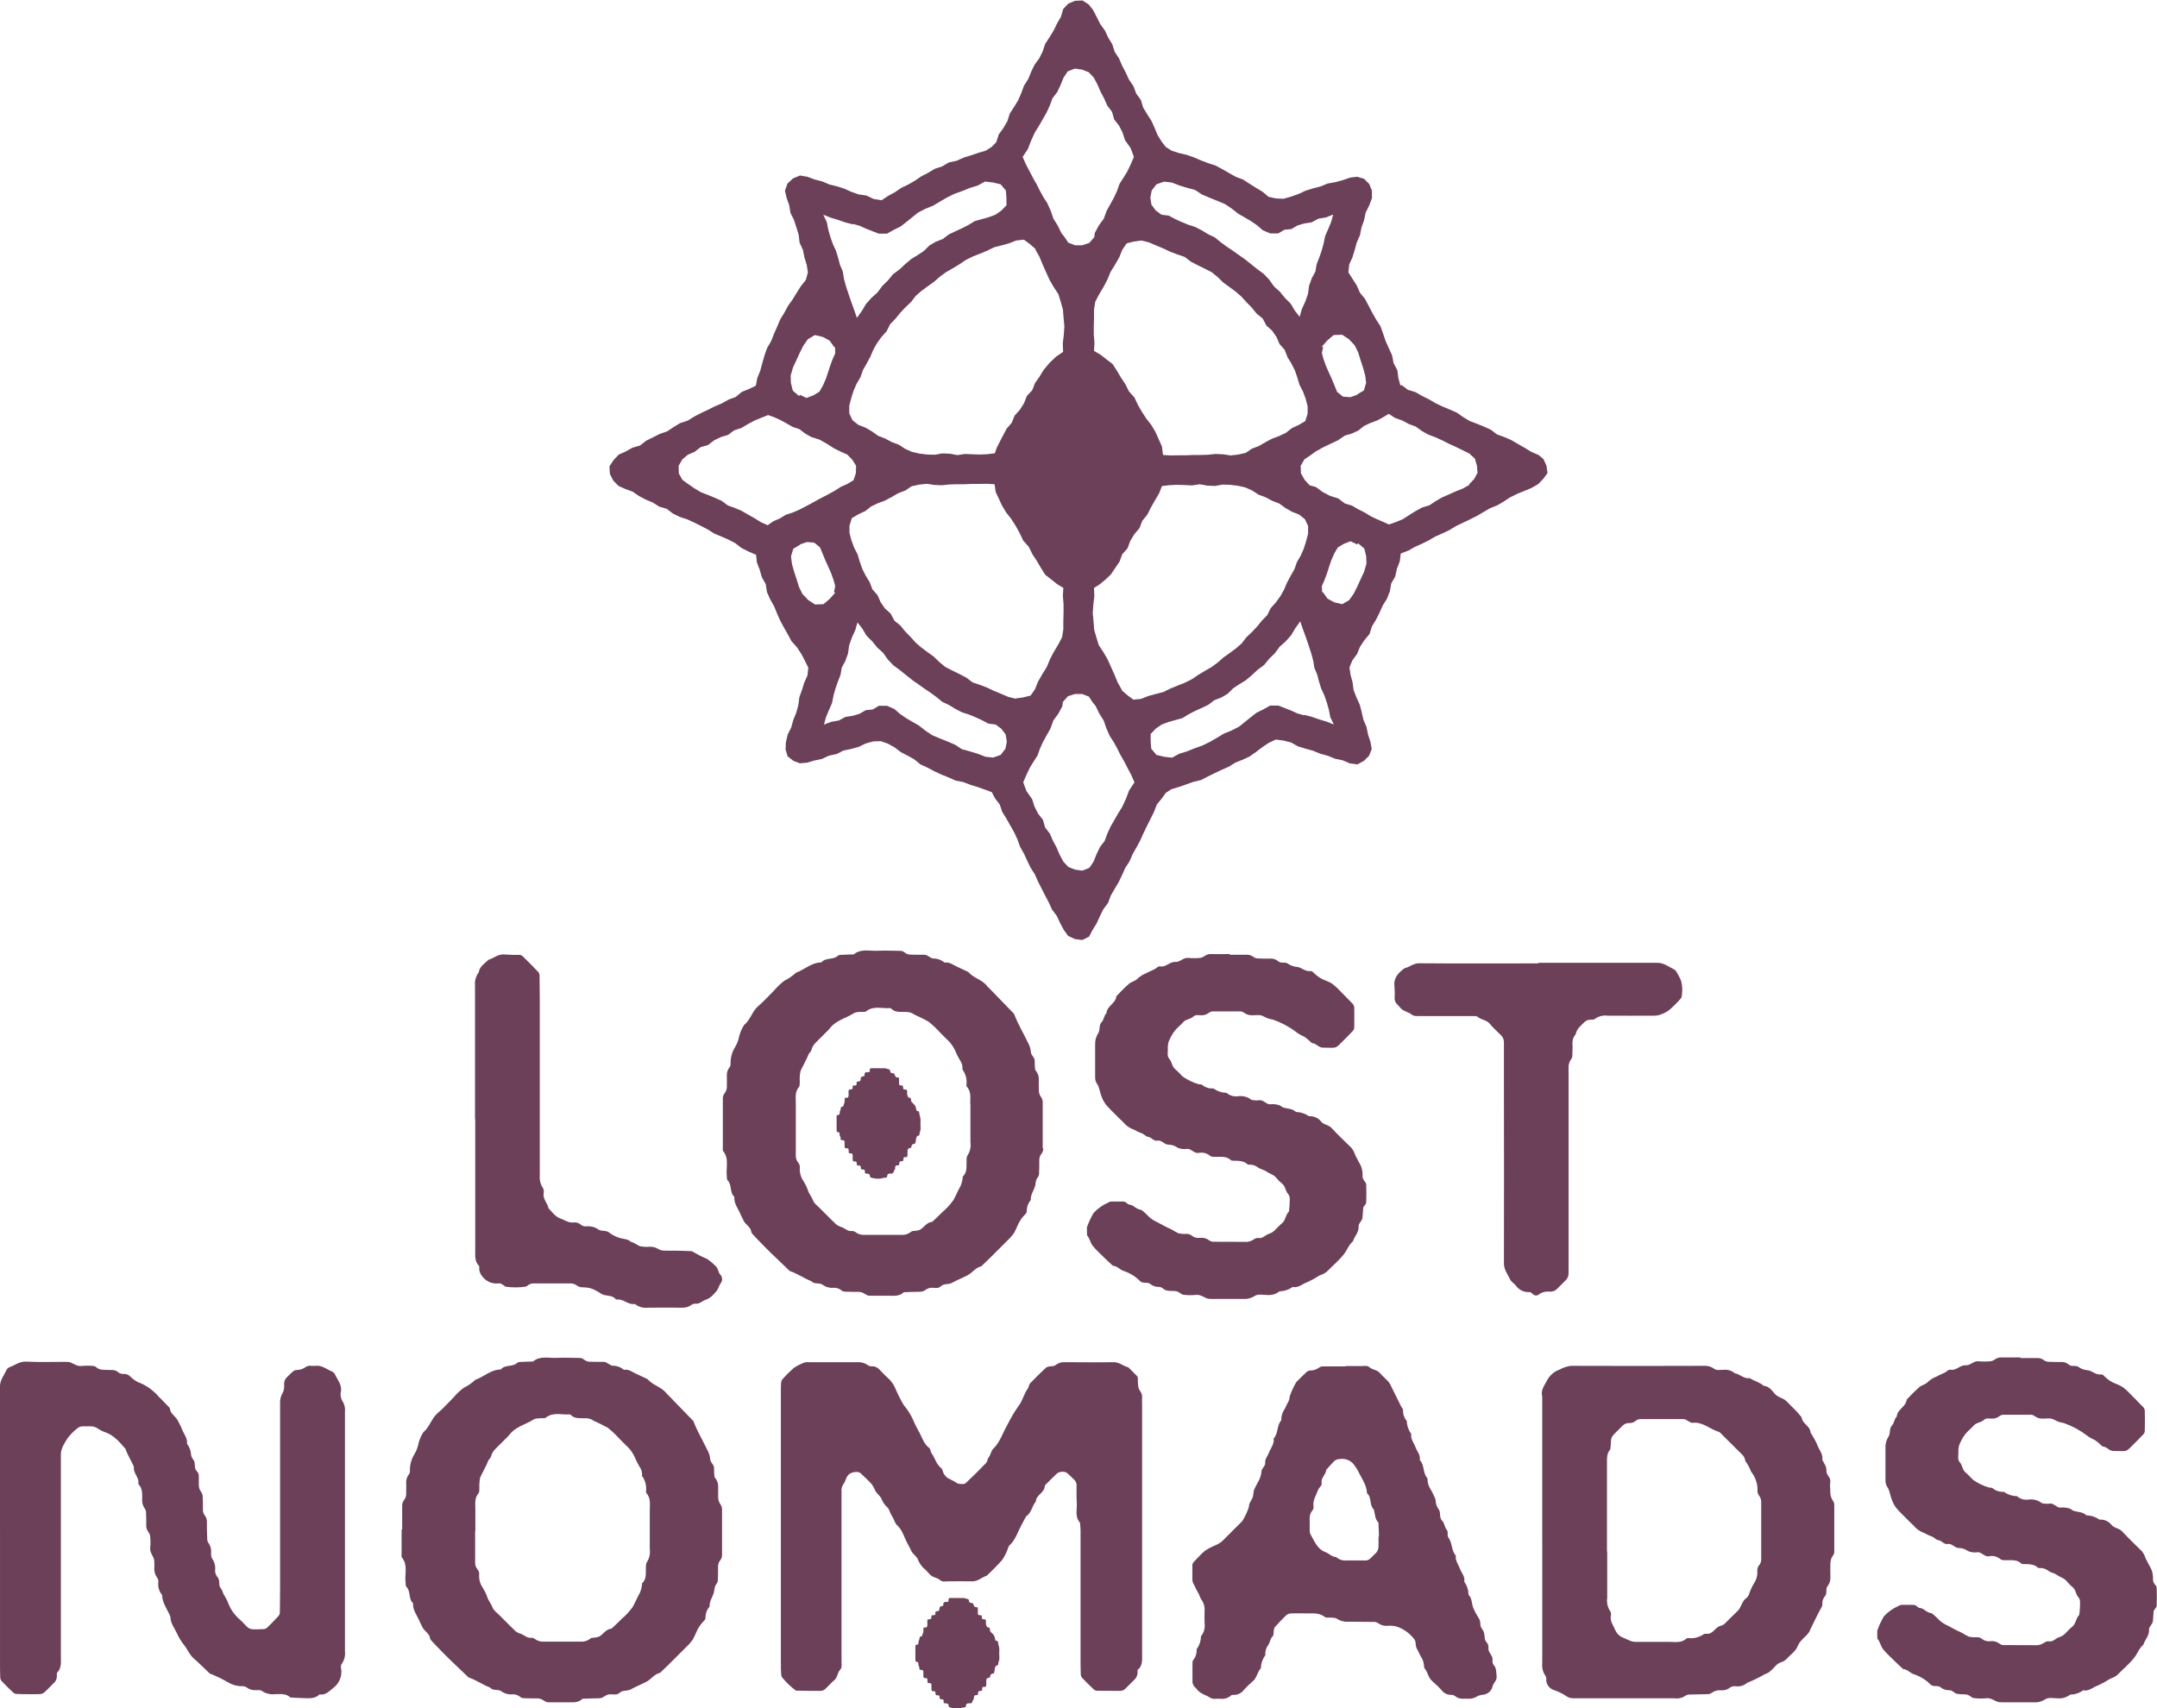
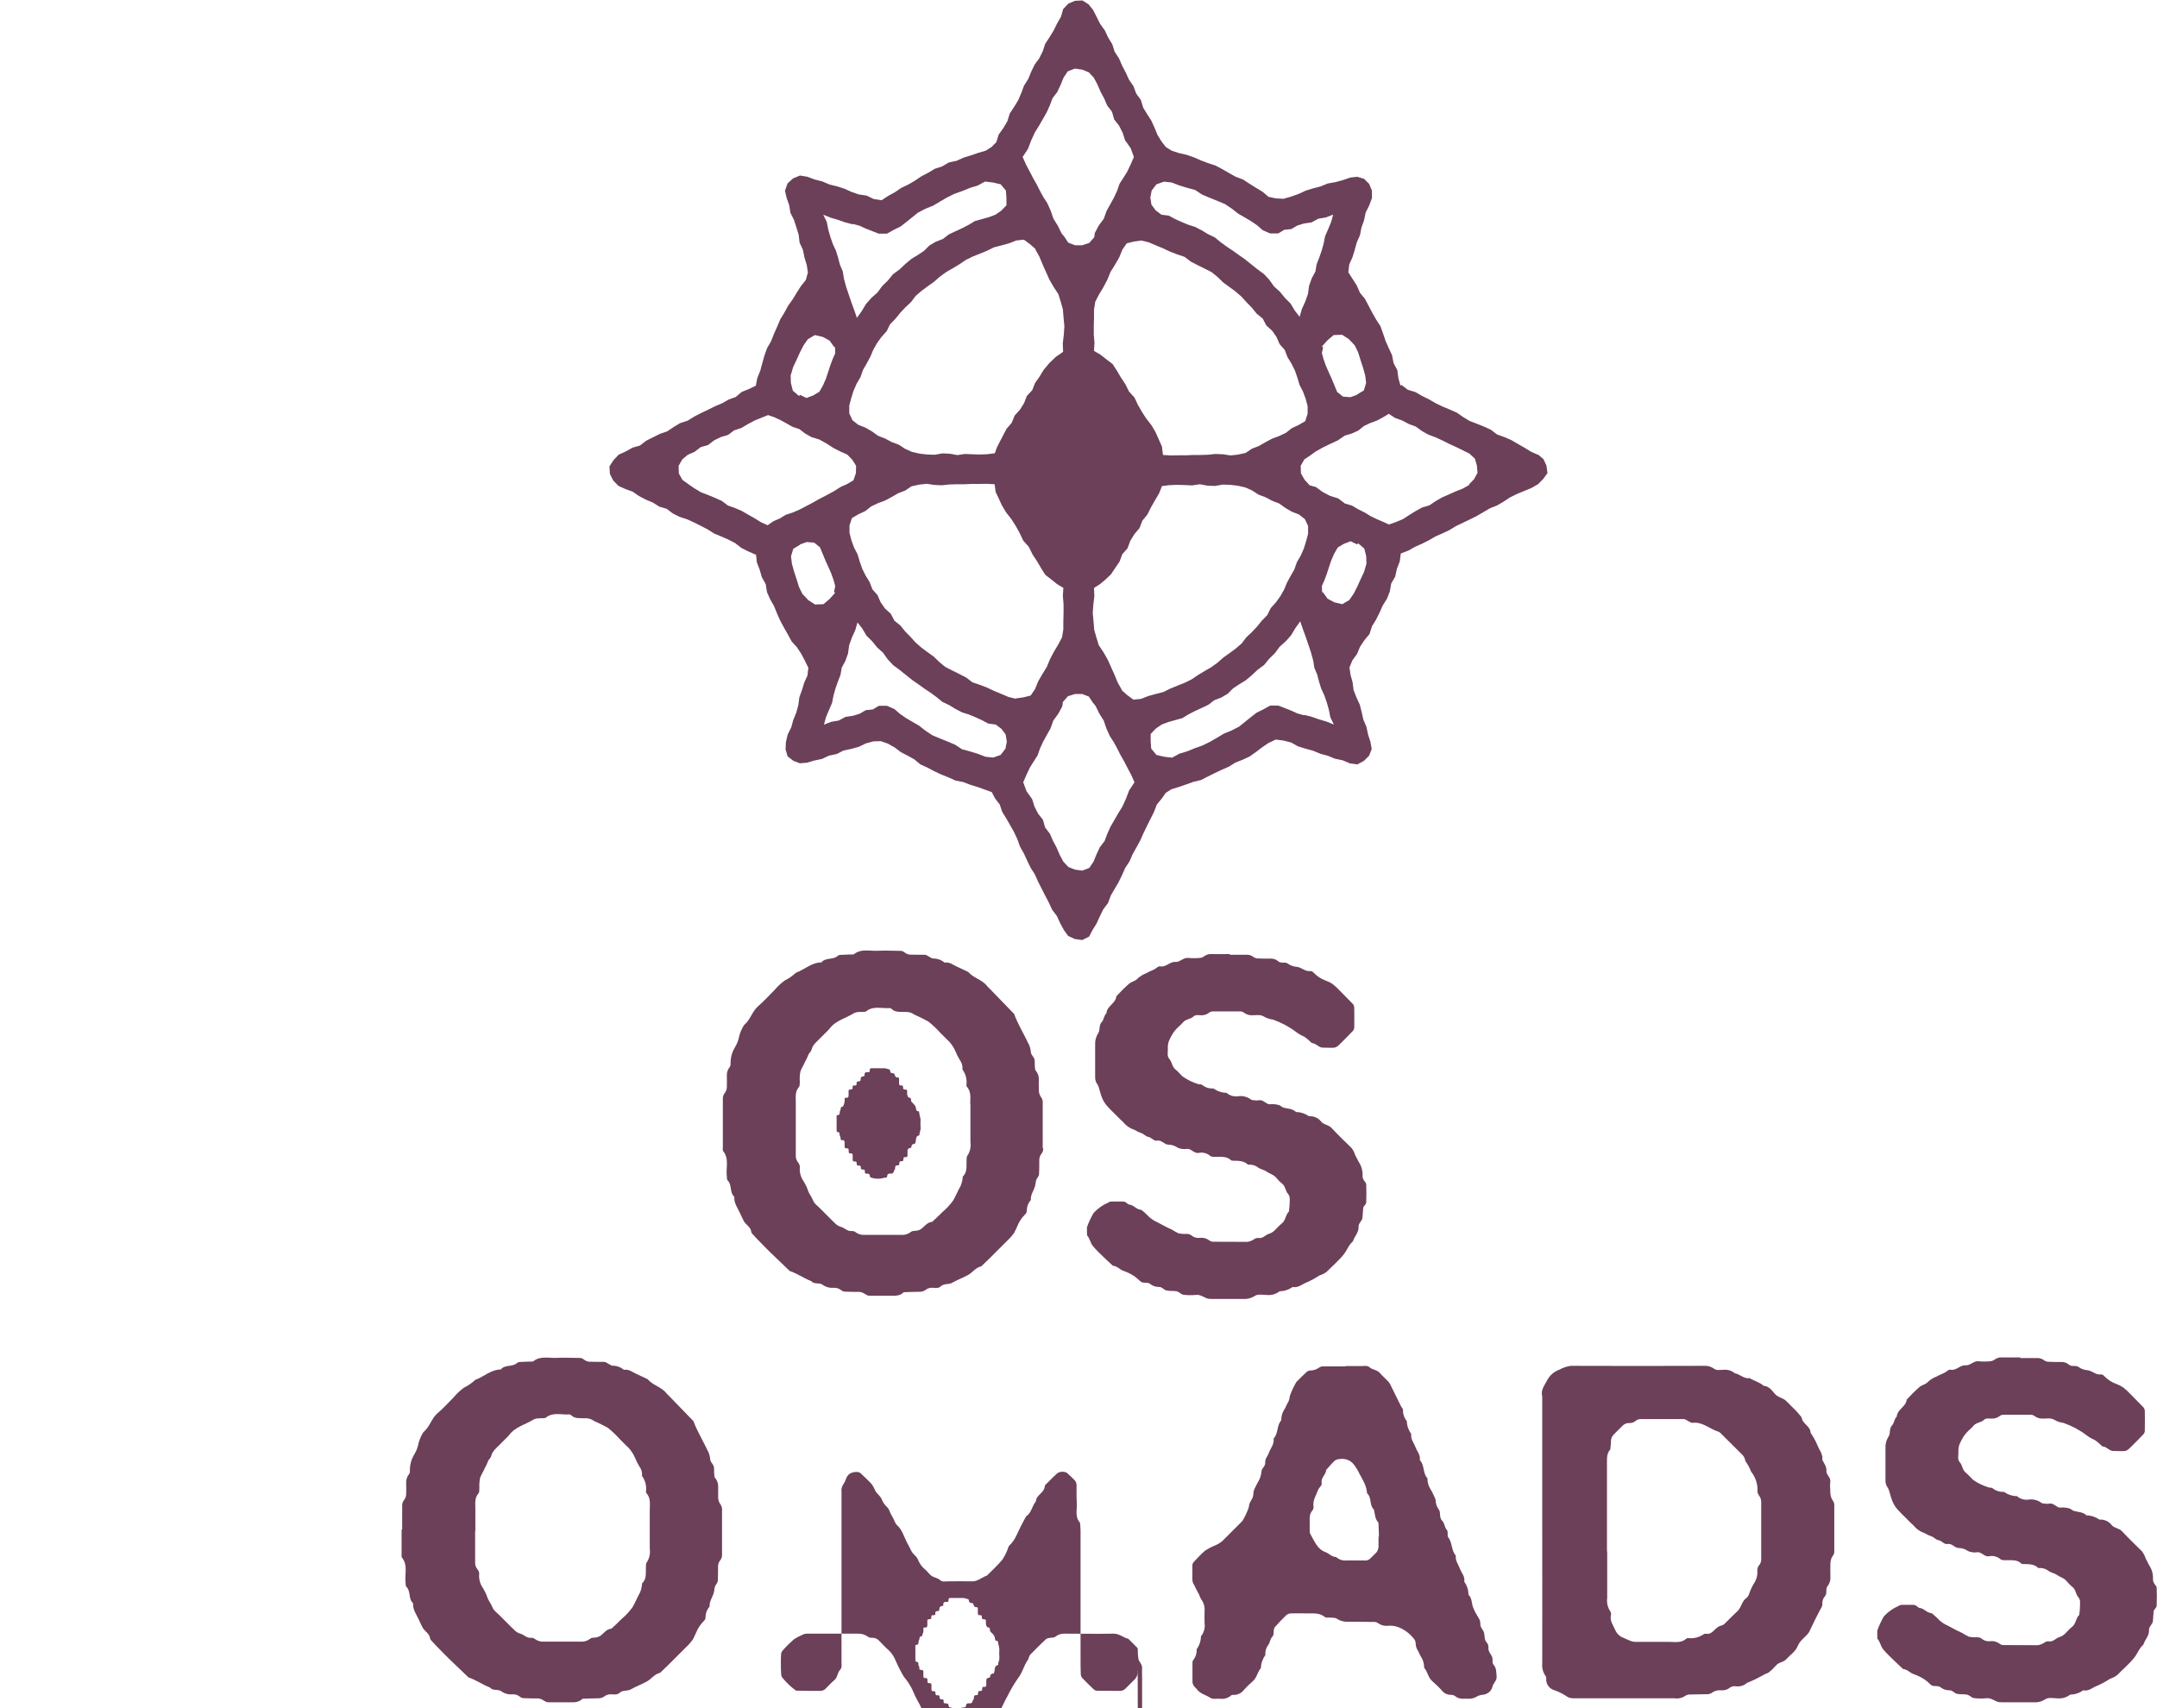
<svg xmlns="http://www.w3.org/2000/svg" id="Capa_2" data-name="Capa 2" viewBox="0 0 189.22 149.87">
  <defs>
    <style>      .cls-1 {        fill: #6c4059;      }    </style>
  </defs>
  <g id="Capa_1-2" data-name="Capa 1">
    <g>
      <g>
-         <path class="cls-1" d="M0,134.26c0-4.21,0-8.41,0-12.62,0-.57,.36-.97,.57-1.44,.05-.11,.15-.19,.26-.24,.48-.17,.89-.52,1.47-.49,1.12,.06,2.25,.02,3.38,.02,.12,0,.24,0,.35,.01,.39,.08,.69,.42,1.15,.35,.36-.03,.71-.03,1.06,.01,.06,0,.11,.03,.16,.07,.34,.33,.77,.25,1.17,.27,.12,0,.24,.01,.36,.01,.18,.02,.34,.09,.47,.22,.15,.1,.33,.14,.5,.12,.18,0,.35,.07,.48,.18,.2,.21,.44,.39,.7,.53,.72,.26,1.35,.71,1.85,1.29,.08,.09,.17,.17,.25,.25,.21,.21,.41,.42,.62,.64,.04,.04,.1,.09,.1,.14,.04,.46,.47,.66,.67,1.01,.17,.3,.32,.62,.45,.94,.16,.37,.45,.7,.38,1.14,.22,.28,.35,.62,.36,.97,.03,.17,.1,.33,.22,.46,.21,.3,0,.71,.29,.99,.24,.23,.16,.55,.17,.84,0,.12,0,.24,0,.36,0,.24,.08,.47,.23,.65,.06,.1,.1,.21,.11,.32,.02,.41,.03,.83,.02,1.24,0,.18,.07,.35,.18,.49,.11,.14,.16,.31,.17,.49,0,.53,0,1.07,.03,1.6,0,.12,.05,.23,.12,.32,.17,.24,.25,.54,.22,.83-.02,.17,0,.35,.08,.51,.21,.29,.31,.64,.27,1-.02,.24,.06,.47,.22,.65,.25,.29,.03,.7,.29,.99,.15,.17,.17,.45,.31,.62,.15,.25,.28,.51,.38,.79,.18,.43,.45,.82,.79,1.15,.27,.23,.52,.48,.76,.75,.16,.18,.39,.28,.63,.27,.3,0,.59,0,.89-.02,.12-.01,.23-.06,.31-.14,.34-.33,.67-.67,.99-1.02,.07-.09,.11-.21,.11-.32,.01-.71,.02-1.42,.02-2.13,0-5.39,0-10.79,0-16.18-.02-.35,.07-.7,.26-1,.09-.22,.12-.45,.09-.68-.01-.24,.08-.47,.25-.63,.17-.16,.33-.34,.51-.49,.09-.08,.19-.13,.31-.14,.3,0,.58-.09,.82-.26,.26-.2,.57-.07,.86-.11,.57-.08,.98,.31,1.46,.5,.11,.05,.2,.14,.25,.24,.21,.47,.59,.87,.54,1.45-.08,.29-.05,.6,.09,.86,.2,.29,.29,.65,.25,1,0,6.99,0,13.99,0,20.98,.05,.41-.06,.83-.31,1.16-.05,.11-.06,.23-.03,.34,.12,.65-.14,1.32-.67,1.72-.38,.3-.68,.67-1.22,.58-.38,.38-.86,.34-1.33,.33-.41-.01-.82-.04-1.23-.06-.39-.38-.88-.29-1.34-.29-.41,.05-.83-.06-1.17-.29-.12-.09-.34-.07-.51-.06-.3,.02-.59-.07-.83-.25-.09-.07-.21-.1-.32-.1-.47,.01-.93-.11-1.33-.36-.5-.29-1.03-.54-1.57-.75-.47-.45-.93-.91-1.42-1.34-.37-.32-.52-.77-.81-1.13-.26-.32-.47-.66-.64-1.04-.21-.47-.57-.88-.58-1.44-.02-.11-.07-.22-.13-.32-.25-.52-.59-1.01-.6-1.62-.27-.32-.39-.74-.33-1.16,.01-.12-.02-.23-.08-.33-.22-.28-.31-.64-.27-1,.01-.18,0-.36-.01-.53-.05-.4-.42-.69-.35-1.15,.03-.35,.03-.71-.02-1.06-.03-.11-.08-.22-.15-.31-.11-.14-.17-.31-.18-.49,0-.41,0-.83-.02-1.24,0-.12-.05-.23-.11-.32-.14-.19-.22-.42-.23-.65,0-.52,.08-1.08-.34-1.51,.12-.56-.48-.94-.38-1.5-.23-.53-.56-1.02-.74-1.57-.5-.58-.99-1.17-1.74-1.45-.22-.07-.43-.17-.63-.3-.24-.18-.53-.26-.83-.23-.18,0-.36,0-.53,0-.18-.01-.35,.05-.49,.17-.33,.25-.62,.55-.87,.88-.26,.44-.58,.86-.58,1.43,0,2.67,0,5.33,0,8v9.78c0,.47,.06,.95-.32,1.34-.06,.06-.02,.23-.03,.35-.01,.24-.12,.46-.31,.61-1.15,1.13-.68,.91-2.13,.94-.36,0-.71,0-1.07-.02-.12,0-.23-.04-.32-.12-.35-.32-.68-.66-1.01-1-.08-.09-.12-.2-.13-.31-.02-.47-.02-.95-.02-1.42,0-3.85,0-7.7,0-11.56h0Z" />
        <path class="cls-1" d="M35.28,134.23c0-.71,0-1.42,0-2.13,0-.18,.06-.35,.17-.49,.11-.14,.17-.31,.18-.48,0-.36,.02-.71,0-1.07,0-.24,.07-.47,.21-.66,.08-.09,.12-.2,.12-.32-.02-.53,.12-1.05,.4-1.5,.18-.3,.3-.63,.36-.97,.09-.33,.23-.65,.42-.95,.56-.45,.7-1.21,1.26-1.68,.5-.42,.93-.91,1.39-1.37,.26-.32,.57-.6,.9-.85,.37-.18,.71-.41,1-.69,.76-.27,1.37-.9,2.24-.91,.37-.46,1.03-.19,1.44-.58,.1-.1,.33-.08,.5-.09,.3-.02,.59-.02,.89-.03,.61-.52,1.35-.29,2.04-.32,.71-.03,1.42,0,2.13,.01,.11,.02,.22,.07,.31,.15,.14,.11,.31,.17,.48,.18,.41,0,.83,.02,1.24,.01,.2,0,.32,.13,.48,.21,.1,.05,.22,.14,.32,.13,.35,0,.7,.13,.97,.36,.45-.08,.77,.22,1.14,.38,.32,.14,.63,.3,.94,.44,.46,.55,1.24,.68,1.67,1.26,.08,.09,.16,.17,.25,.25,.7,.72,1.4,1.45,2.1,2.17,.32,.87,.81,1.67,1.21,2.51,.15,.25,.23,.53,.26,.82,0,.31,.35,.47,.34,.8,0,.24,0,.47,.03,.71,0,.06,.03,.11,.07,.15,.19,.23,.28,.52,.26,.82-.01,.3,.01,.59,0,.89,0,.24,.09,.46,.23,.65,.06,.1,.1,.21,.11,.32,0,1.36,0,2.73,0,4.09,0,.18-.07,.35-.18,.48-.11,.14-.16,.31-.17,.49,0,.42,0,.83-.02,1.24,0,.12-.05,.23-.12,.32-.21,.25-.16,.56-.25,.83-.13,.38-.38,.72-.35,1.15-.24,.27-.36,.62-.36,.97,0,.12-.06,.23-.15,.3-.29,.29-.52,.64-.67,1.01-.09,.21-.19,.42-.3,.63-.18,.24-.37,.46-.59,.66-.5,.51-1,1.01-1.51,1.51-.25,.25-.51,.49-.77,.74-.49,.1-.76,.54-1.16,.76-.46,.25-.95,.43-1.41,.69-.29,.17-.7,.03-.99,.31-.24,.22-.57,.1-.85,.12-.18,.02-.34,.08-.48,.19-.14,.1-.31,.16-.49,.16-.47,0-.94,.03-1.42,.04-.38,.39-.87,.3-1.34,.31-.41,0-.83,0-1.24,0-.12,0-.24,0-.36,0-.06,0-.12,0-.18-.01-.11-.04-.21-.1-.31-.16-.14-.1-.31-.16-.49-.17-.41,0-.83,0-1.24-.02-.12,0-.23-.05-.32-.12-.18-.15-.42-.23-.65-.22-.35,.04-.71-.06-1-.27-.28-.21-.72,0-.98-.32-.65-.25-1.22-.67-1.89-.89-.56-.53-1.11-1.06-1.67-1.6-.34-.33-.67-.67-1-1.01-.21-.21-.41-.43-.61-.65-.04-.04-.07-.09-.09-.15-.04-.46-.51-.64-.68-1.01-.1-.21-.21-.42-.3-.63-.21-.47-.56-.9-.51-1.46-.44-.38-.18-1.05-.59-1.44-.03-.05-.06-.1-.06-.16-.01-.06,0-.12-.01-.18-.1-.74,.23-1.55-.32-2.23-.06-.07-.03-.23-.03-.35,0-.71,0-1.42,0-2.13h0Zm6.4,.15c0,.89,0,1.78,0,2.67-.02,.24,.06,.47,.21,.65,.12,.14,.17,.32,.14,.49-.02,.41,.1,.82,.34,1.15,.15,.25,.28,.51,.37,.78,.11,.34,.35,.6,.47,.93,.1,.26,.38,.45,.59,.66,.25,.25,.5,.5,.75,.75,.17,.17,.33,.34,.51,.5,.15,.18,.36,.31,.58,.38,.33,.08,.57,.42,.97,.36,.12,0,.23,.04,.32,.11,.19,.14,.41,.22,.65,.23,1.13,0,2.25,0,3.38,0,.3,.02,.59-.08,.82-.26,.15-.12,.34-.07,.51-.11,.11-.02,.22-.05,.33-.11,.34-.22,.56-.63,1.02-.66,.3-.28,.61-.56,.9-.86,.36-.3,.68-.65,.96-1.04,.23-.4,.4-.84,.63-1.24,.12-.27,.18-.55,.2-.84,.4-.37,.31-.86,.33-1.33,0-.17-.01-.39,.08-.51,.23-.35,.32-.77,.26-1.18,0-1.13,0-2.25,0-3.38,0-.52,.11-1.07-.3-1.52-.03-.05-.04-.11-.03-.17,.06-.47-.07-.95-.35-1.33,.03-.3-.05-.59-.23-.83-.15-.25-.28-.51-.39-.78-.14-.32-.33-.61-.57-.87-.27-.24-.5-.5-.76-.75-.32-.35-.66-.68-1.03-.98-.4-.23-.82-.43-1.24-.62-.19-.14-.42-.22-.65-.23-.06,0-.12,0-.18,0-.41-.02-.84,.06-1.17-.27-.04-.04-.1-.07-.15-.07-.69,.06-1.42-.23-2.06,.28-.11,.09-.34,.04-.52,.06-.17,0-.35,.02-.51,.08-.73,.47-1.65,.65-2.2,1.4-.12,.14-.24,.26-.37,.38-.17,.17-.33,.33-.5,.5-.13,.13-.25,.26-.38,.38-.16,.17-.28,.38-.33,.61-.05,.16-.24,.28-.28,.45-.08,.22-.19,.43-.3,.63-.11,.27-.28,.52-.38,.78-.06,.29-.08,.58-.07,.87-.01,.17,.02,.4-.08,.51-.35,.41-.27,.89-.27,1.35,0,.65,0,1.3,0,1.95h0Z" />
-         <path class="cls-1" d="M99.8,146.47s-.01,.11-.01,.17c.03,.24-.05,.47-.2,.66-.29,.3-.58,.59-.88,.88-.13,.12-.3,.19-.48,.18-.65,0-1.3,0-1.96-.01-.12,0-.23-.04-.32-.12-.35-.32-.68-.66-1.01-1-.08-.09-.12-.2-.13-.31-.02-.47-.02-.95-.02-1.42,0-3.73,0-7.47,0-11.2,0-.23-.03-.47-.05-.7-.46-.5-.25-1.12-.28-1.7-.03-.53-.02-1.07-.02-1.6,0-.18-.08-.35-.21-.47-.21-.21-.42-.41-.65-.61-.27-.13-.58-.11-.83,.04-.3,.29-.6,.57-.89,.87-.08,.08-.21,.18-.21,.27-.03,.59-.76,.76-.78,1.34-.35,.4-.37,1-.86,1.31-.14,.26-.27,.51-.41,.77-.33,.61-.52,1.3-1.06,1.79-.08,.07-.09,.21-.14,.31-.12,.33-.28,.64-.47,.93-.42,.5-.9,.94-1.36,1.4-.44,.14-.78,.51-1.29,.5-.71-.02-1.42,0-2.13,0-.23,0-.49,.07-.68-.11-.27-.24-.67-.22-.91-.51-.19-.22-.4-.43-.63-.63-.19-.22-.34-.47-.44-.74-.14-.25-.44-.43-.55-.69-.12-.27-.27-.51-.4-.77-.26-.52-.41-1.1-.87-1.5-.04-.04-.08-.09-.11-.14-.11-.27-.24-.53-.39-.78-.12-.19-.14-.43-.32-.61-.22-.2-.39-.44-.5-.71-.09-.26-.36-.45-.53-.69-.09-.21-.2-.42-.32-.61-.31-.36-.67-.67-1.01-1-.2-.19-.74-.11-.98,.07-.31,.23-.31,.63-.53,.9-.13,.19-.19,.43-.16,.67,0,3.91,0,7.82,0,11.73,0,1.07,0,2.13,0,3.2,0,.23,.06,.48-.12,.68-.25,.26-.22,.67-.51,.91-.27,.22-.5,.5-.76,.74-.12,.13-.29,.2-.47,.2-.3,0-.59,0-.89,0-.41,0-.83-.01-1.24-.02-.43-.31-.82-.68-1.16-1.09-.08-.09-.13-.19-.14-.31-.03-.35-.03-.71-.03-1.07v-23.82c0-.24,0-.48,.02-.71,0-.12,.05-.23,.12-.32,.31-.36,.65-.69,1-1,.24-.16,.5-.29,.77-.41,.16-.08,.34-.1,.51-.09,1.42,0,2.84,0,4.27,0,.35-.02,.71,.08,.99,.3,.1,.05,.22,.07,.34,.06,.24,0,.46,.1,.62,.28,.29,.3,.57,.6,.88,.87,.24,.25,.43,.55,.56,.88,.21,.48,.44,.94,.71,1.39,.3,.35,.56,.75,.76,1.17,.18,.43,.38,.84,.62,1.25,.24,.46,.39,.99,.84,1.32,.12,.09,.11,.33,.21,.47,.31,.42,.41,.98,.86,1.32,.12,.09,.12,.32,.21,.47,.09,.15,.21,.29,.35,.39,.32,.15,.62,.31,.92,.5,.23,0,.5,.09,.68-.08,.6-.57,1.19-1.15,1.77-1.75,.11-.12,.11-.34,.21-.47,.19-.23,.21-.58,.41-.77,.61-.59,.83-1.4,1.24-2.1,.28-.57,.6-1.12,.97-1.64,.36-.45,.47-1.06,.82-1.54,.1-.14,.1-.35,.21-.47,.45-.47,.92-.93,1.39-1.37,.1-.06,.21-.1,.32-.11,.17-.03,.36,.01,.51-.11,.23-.18,.52-.28,.82-.26,1.42,0,2.85,.03,4.27,0,.52-.01,.85,.35,1.3,.45,.25,.25,.5,.5,.75,.75,.04,.04,.07,.09,.08,.15,0,.3,.01,.59,.06,.88,.07,.27,.34,.47,.32,.8-.02,.24,0,.47,0,.71v21.87c0,.47,.06,.95-.32,1.34Zm-12.13-1.87c-.02,.3-.02,.59,0,.89,.01,.2-.12,.36-.1,.56,0,.01-.01,.04-.02,.04-.36,.08-.25,.4-.33,.62-.02,.05-.02,.12-.09,.13-.07,0-.15,.02-.2,.08s-.08,.13-.07,.2c0,.07-.07,.08-.13,.09-.16,.02-.22,.12-.21,.28,0,.1,0,.21,0,.31,0,.15-.03,.23-.2,.21-.15-.02-.17,.09-.16,.2,0,.11-.05,.17-.16,.16-.16-.02-.21,.06-.2,.21,0,.08-.02,.15-.12,.15-.15,0-.26,.03-.24,.22,.01,.12-.09,.21-.13,.32,0,.06-.04,.11-.09,.15s-.11,.05-.17,.03c-.09-.01-.18,0-.25,.06-.11,.08,0,.3-.2,.3-.13,0-.26,.03-.38,.07-.3,.05-.62,.02-.91-.08-.15-.04-.04-.25-.19-.32-.11-.05-.25,.03-.33-.09-.02-.04-.02-.09-.01-.13,0-.1-.03-.17-.15-.16-.15,.01-.22-.04-.21-.2,.01-.11-.05-.17-.16-.15-.16,.02-.21-.06-.2-.21,.01-.12-.06-.16-.16-.15-.17,.02-.2-.08-.19-.21,0-.1,0-.21,0-.31,0-.13-.04-.2-.17-.19-.18,.02-.19-.09-.18-.22,0-.13,0-.24-.18-.22-.14,.01-.18-.06-.18-.19,0-.09,0-.18,0-.27,.02-.18-.03-.28-.23-.26-.09,0-.13-.06-.12-.14,.02-.15-.12-.27-.09-.42,.01-.06-.01-.13-.08-.13-.17,0-.18-.1-.18-.23,0-.36,0-.71,0-1.07,0-.07-.02-.2,.05-.2,.32,0,.17-.29,.27-.42,.08-.11-.03-.35,.24-.33,.05-.13,.11-.27,.14-.4,.01-.09,.01-.18,0-.27,0-.06,.03-.12,.1-.11,.24,.03,.26-.11,.25-.3,0-.1,0-.21,0-.31,0-.03,0-.06,.03-.08s.05-.03,.08-.03c.15,0,.26-.01,.24-.21-.02-.25,.24-.08,.33-.19,.07-.09-.06-.3,.15-.31,.17,0,.24-.05,.23-.23,0-.14,.09-.21,.22-.22,.06,0,.13-.02,.12-.1-.02-.22,.09-.29,.29-.26,.15,.02,.17-.07,.17-.19,0-.11,.04-.17,.15-.16h.67c.23,.03,.51-.06,.78,.08,.02,.01,.06,0,.09,.01,.16,.04,.04,.26,.19,.32,.1,.04,.27,0,.3,.14,.04,.18,.12,.28,.32,.26,.06,0,.07,.08,.07,.14,0,.12,0,.24,0,.36-.01,.15,.05,.22,.2,.2,.12-.01,.16,.05,.15,.16-.02,.16,.06,.21,.21,.2,.12-.01,.15,.06,.15,.17-.01,.09,0,.18,0,.27,.04,.1,.05,.25,.19,.27,.14,.02,.17,.09,.16,.21,0,.07,.02,.15,.08,.2,.24,.22,.33,.33,.36,.55,.02,.13,.03,.23,.19,.23,.02,0,.04,.01,.06,.03,.01,.02,.02,.04,.02,.06,0,.21,.12,.39,.1,.6Z" />
+         <path class="cls-1" d="M99.8,146.47s-.01,.11-.01,.17c.03,.24-.05,.47-.2,.66-.29,.3-.58,.59-.88,.88-.13,.12-.3,.19-.48,.18-.65,0-1.3,0-1.96-.01-.12,0-.23-.04-.32-.12-.35-.32-.68-.66-1.01-1-.08-.09-.12-.2-.13-.31-.02-.47-.02-.95-.02-1.42,0-3.73,0-7.47,0-11.2,0-.23-.03-.47-.05-.7-.46-.5-.25-1.12-.28-1.7-.03-.53-.02-1.07-.02-1.6,0-.18-.08-.35-.21-.47-.21-.21-.42-.41-.65-.61-.27-.13-.58-.11-.83,.04-.3,.29-.6,.57-.89,.87-.08,.08-.21,.18-.21,.27-.03,.59-.76,.76-.78,1.34-.35,.4-.37,1-.86,1.31-.14,.26-.27,.51-.41,.77-.33,.61-.52,1.3-1.06,1.79-.08,.07-.09,.21-.14,.31-.12,.33-.28,.64-.47,.93-.42,.5-.9,.94-1.36,1.4-.44,.14-.78,.51-1.29,.5-.71-.02-1.42,0-2.13,0-.23,0-.49,.07-.68-.11-.27-.24-.67-.22-.91-.51-.19-.22-.4-.43-.63-.63-.19-.22-.34-.47-.44-.74-.14-.25-.44-.43-.55-.69-.12-.27-.27-.51-.4-.77-.26-.52-.41-1.1-.87-1.5-.04-.04-.08-.09-.11-.14-.11-.27-.24-.53-.39-.78-.12-.19-.14-.43-.32-.61-.22-.2-.39-.44-.5-.71-.09-.26-.36-.45-.53-.69-.09-.21-.2-.42-.32-.61-.31-.36-.67-.67-1.01-1-.2-.19-.74-.11-.98,.07-.31,.23-.31,.63-.53,.9-.13,.19-.19,.43-.16,.67,0,3.91,0,7.82,0,11.73,0,1.07,0,2.13,0,3.2,0,.23,.06,.48-.12,.68-.25,.26-.22,.67-.51,.91-.27,.22-.5,.5-.76,.74-.12,.13-.29,.2-.47,.2-.3,0-.59,0-.89,0-.41,0-.83-.01-1.24-.02-.43-.31-.82-.68-1.16-1.09-.08-.09-.13-.19-.14-.31-.03-.35-.03-.71-.03-1.07c0-.24,0-.48,.02-.71,0-.12,.05-.23,.12-.32,.31-.36,.65-.69,1-1,.24-.16,.5-.29,.77-.41,.16-.08,.34-.1,.51-.09,1.42,0,2.84,0,4.27,0,.35-.02,.71,.08,.99,.3,.1,.05,.22,.07,.34,.06,.24,0,.46,.1,.62,.28,.29,.3,.57,.6,.88,.87,.24,.25,.43,.55,.56,.88,.21,.48,.44,.94,.71,1.39,.3,.35,.56,.75,.76,1.17,.18,.43,.38,.84,.62,1.25,.24,.46,.39,.99,.84,1.32,.12,.09,.11,.33,.21,.47,.31,.42,.41,.98,.86,1.32,.12,.09,.12,.32,.21,.47,.09,.15,.21,.29,.35,.39,.32,.15,.62,.31,.92,.5,.23,0,.5,.09,.68-.08,.6-.57,1.19-1.15,1.77-1.75,.11-.12,.11-.34,.21-.47,.19-.23,.21-.58,.41-.77,.61-.59,.83-1.4,1.24-2.1,.28-.57,.6-1.12,.97-1.64,.36-.45,.47-1.06,.82-1.54,.1-.14,.1-.35,.21-.47,.45-.47,.92-.93,1.39-1.37,.1-.06,.21-.1,.32-.11,.17-.03,.36,.01,.51-.11,.23-.18,.52-.28,.82-.26,1.42,0,2.85,.03,4.27,0,.52-.01,.85,.35,1.3,.45,.25,.25,.5,.5,.75,.75,.04,.04,.07,.09,.08,.15,0,.3,.01,.59,.06,.88,.07,.27,.34,.47,.32,.8-.02,.24,0,.47,0,.71v21.87c0,.47,.06,.95-.32,1.34Zm-12.13-1.87c-.02,.3-.02,.59,0,.89,.01,.2-.12,.36-.1,.56,0,.01-.01,.04-.02,.04-.36,.08-.25,.4-.33,.62-.02,.05-.02,.12-.09,.13-.07,0-.15,.02-.2,.08s-.08,.13-.07,.2c0,.07-.07,.08-.13,.09-.16,.02-.22,.12-.21,.28,0,.1,0,.21,0,.31,0,.15-.03,.23-.2,.21-.15-.02-.17,.09-.16,.2,0,.11-.05,.17-.16,.16-.16-.02-.21,.06-.2,.21,0,.08-.02,.15-.12,.15-.15,0-.26,.03-.24,.22,.01,.12-.09,.21-.13,.32,0,.06-.04,.11-.09,.15s-.11,.05-.17,.03c-.09-.01-.18,0-.25,.06-.11,.08,0,.3-.2,.3-.13,0-.26,.03-.38,.07-.3,.05-.62,.02-.91-.08-.15-.04-.04-.25-.19-.32-.11-.05-.25,.03-.33-.09-.02-.04-.02-.09-.01-.13,0-.1-.03-.17-.15-.16-.15,.01-.22-.04-.21-.2,.01-.11-.05-.17-.16-.15-.16,.02-.21-.06-.2-.21,.01-.12-.06-.16-.16-.15-.17,.02-.2-.08-.19-.21,0-.1,0-.21,0-.31,0-.13-.04-.2-.17-.19-.18,.02-.19-.09-.18-.22,0-.13,0-.24-.18-.22-.14,.01-.18-.06-.18-.19,0-.09,0-.18,0-.27,.02-.18-.03-.28-.23-.26-.09,0-.13-.06-.12-.14,.02-.15-.12-.27-.09-.42,.01-.06-.01-.13-.08-.13-.17,0-.18-.1-.18-.23,0-.36,0-.71,0-1.07,0-.07-.02-.2,.05-.2,.32,0,.17-.29,.27-.42,.08-.11-.03-.35,.24-.33,.05-.13,.11-.27,.14-.4,.01-.09,.01-.18,0-.27,0-.06,.03-.12,.1-.11,.24,.03,.26-.11,.25-.3,0-.1,0-.21,0-.31,0-.03,0-.06,.03-.08s.05-.03,.08-.03c.15,0,.26-.01,.24-.21-.02-.25,.24-.08,.33-.19,.07-.09-.06-.3,.15-.31,.17,0,.24-.05,.23-.23,0-.14,.09-.21,.22-.22,.06,0,.13-.02,.12-.1-.02-.22,.09-.29,.29-.26,.15,.02,.17-.07,.17-.19,0-.11,.04-.17,.15-.16h.67c.23,.03,.51-.06,.78,.08,.02,.01,.06,0,.09,.01,.16,.04,.04,.26,.19,.32,.1,.04,.27,0,.3,.14,.04,.18,.12,.28,.32,.26,.06,0,.07,.08,.07,.14,0,.12,0,.24,0,.36-.01,.15,.05,.22,.2,.2,.12-.01,.16,.05,.15,.16-.02,.16,.06,.21,.21,.2,.12-.01,.15,.06,.15,.17-.01,.09,0,.18,0,.27,.04,.1,.05,.25,.19,.27,.14,.02,.17,.09,.16,.21,0,.07,.02,.15,.08,.2,.24,.22,.33,.33,.36,.55,.02,.13,.03,.23,.19,.23,.02,0,.04,.01,.06,.03,.01,.02,.02,.04,.02,.06,0,.21,.12,.39,.1,.6Z" />
        <path class="cls-1" d="M118.03,119.86c.47,0,.95,0,1.42,0,.23,0,.49-.07,.68,.1,.27,.24,.67,.22,.92,.51,.23,.27,.5,.5,.75,.76,.11,.14,.2,.29,.26,.45,.29,.57,.56,1.15,.85,1.72,.05,.1,.16,.2,.17,.3-.02,.36,.1,.71,.33,.98,.01,.41,.15,.81,.39,1.14-.07,.45,.23,.77,.37,1.15,.14,.38,.46,.69,.38,1.14,.44,.44,.24,1.15,.67,1.59,0,.29,.06,.58,.2,.84,.15,.25,.29,.5,.4,.77,.06,.1,.1,.21,.12,.32,0,.3,.1,.58,.28,.82,.2,.29,0,.7,.3,.99,.21,.2,.19,.55,.39,.78,.17,.19,.01,.51,.14,.67,.37,.48,.25,1.15,.66,1.6-.06,.44,.22,.77,.36,1.15,.14,.38,.47,.69,.38,1.14,.24,.33,.37,.73,.37,1.14,.32,.31,.27,.76,.41,1.13,.13,.32,.3,.63,.49,.93,.1,.15,.14,.32,.14,.5-.02,.33,.27,.52,.33,.8,.07,.28,0,.59,.23,.83,.12,.14,.17,.31,.15,.49-.02,.33,.23,.53,.33,.8,.08,.21-.04,.49,.13,.68,.26,.3,.22,.65,.26,1,.04,.4-.33,.61-.38,.97-.07,.23-.23,.42-.44,.53-.1,.06-.21,.09-.32,.11-.17,.01-.34,.05-.5,.11-.24,.17-.53,.26-.82,.25-.18-.01-.36-.01-.53,0-.24,0-.47-.08-.65-.23-.1-.07-.21-.11-.32-.11-.3,.01-.59-.1-.79-.32-.27-.31-.57-.6-.88-.87-.39-.32-.41-.84-.73-1.19,0-.29-.06-.58-.2-.84-.17-.23-.25-.52-.41-.77-.08-.15-.13-.33-.13-.5,0-.12-.03-.23-.08-.33-.38-.53-.91-.93-1.52-1.15-.28-.09-.57-.12-.87-.09-.3,.03-.59-.06-.83-.23-.09-.07-.21-.11-.32-.11-.77-.01-1.54-.02-2.31-.02-.35,.03-.71-.07-1-.27-.12-.09-.33-.07-.51-.09s-.41,.04-.52-.05c-.52-.42-1.12-.3-1.7-.32-.41-.01-.83,0-1.24,0-.18,0-.35,.06-.48,.18-.33,.33-.67,.67-.98,1.03-.06,.1-.09,.21-.09,.33-.03,.17,.02,.36-.12,.5-.22,.21-.2,.55-.4,.78-.17,.24-.24,.54-.22,.84-.24,.33-.38,.73-.39,1.14-.32,.35-.35,.87-.74,1.18-.27,.23-.53,.48-.76,.75-.22,.28-.57,.44-.93,.42-.06,0-.12,0-.17,.04-.27,.24-.63,.35-.99,.3-.29-.03-.6,.08-.86-.09-.39-.26-.88-.34-1.17-.75-.07-.1-.17-.16-.24-.26-.07-.09-.12-.2-.14-.31-.01-.59,0-1.18,0-1.78,0-.06,.01-.12,.04-.17,.23-.27,.35-.63,.32-.98,.24-.33,.38-.73,.38-1.14,.27-.32,.38-.74,.32-1.16-.01-.36-.01-.71,0-1.07,.03-.35-.07-.71-.28-.99-.13-.17-.16-.43-.3-.62-.11-.2-.22-.41-.31-.62-.1-.14-.17-.31-.18-.48,0-.42,0-.83,0-1.24-.01-.12,.03-.24,.11-.33,.33-.34,.64-.7,1-1,.29-.19,.6-.35,.92-.48,.21-.09,.41-.21,.59-.36,.59-.59,1.17-1.17,1.76-1.76,.24-.39,.44-.81,.58-1.25,0-.33,.21-.54,.32-.8,.09-.2,.05-.47,.13-.68,.08-.21,.21-.41,.31-.63,.19-.29,.31-.63,.34-.98,0-.29,.36-.47,.33-.79-.03-.32,.2-.54,.3-.81,.15-.43,.51-.8,.44-1.31,.43-.44,.25-1.14,.67-1.59-.01-.29,.06-.58,.2-.84,.17-.23,.25-.52,.41-.77,.08-.16,.12-.33,.13-.5,.15-.43,.35-.85,.58-1.25,.29-.29,.58-.59,.89-.87,.09-.08,.2-.13,.31-.14,.3,0,.58-.09,.82-.27,.1-.06,.21-.1,.33-.09,.65,0,1.3,0,1.95,0h0Zm2.93,14.97h0c0-.12,0-.24,0-.36-.01-.3-.02-.59-.04-.88-.32-.31-.29-.75-.4-1.14-.42-.39-.16-1.05-.6-1.43-.03-.67-.4-1.2-.69-1.76-.12-.26-.27-.51-.45-.74-.29-.39-.77-.58-1.25-.5-.18,0-.35,.06-.48,.17-.25,.25-.48,.52-.71,.78-.02,.42-.48,.68-.4,1.14,.05,.25-.23,.4-.31,.61-.17,.49-.5,.93-.4,1.5,0,.12-.03,.23-.11,.32-.15,.18-.23,.41-.23,.65,.01,.35,0,.71,0,1.07,0,.12,.01,.23,.06,.34,.35,.6,.59,1.31,1.31,1.58,.33,.12,.57,.43,.95,.44,.22,.2,.51,.31,.8,.3,.35-.02,.71,0,1.07,0,.24,0,.47-.02,.71,0,.18,0,.35-.09,.46-.22,.13-.12,.25-.25,.38-.37,.18-.15,.29-.37,.3-.61,0-.3,0-.59,0-.89Z" />
        <path class="cls-1" d="M135.29,134.25v-11.73c-.15-.52,.17-.92,.38-1.32,.23-.48,.64-.86,1.14-1.03,.3-.17,.63-.28,.98-.33,3.91,.02,7.82,.01,11.73,0,.29-.02,.59,.07,.82,.24,.26,.2,.57,.1,.86,.11,.36-.04,.71,.07,.98,.3,.46,.08,.8,.51,1.31,.43,.39,.25,.87,.35,1.22,.67,.47,.03,.72,.4,.98,.7,.28,.34,.74,.35,1.03,.66,.29,.31,.59,.58,.88,.88,.16,.17,.3,.36,.45,.54,.06,.57,.77,.75,.78,1.34,.23,.34,.43,.69,.59,1.07,.15,.43,.52,.8,.44,1.31,.15,.31,.39,.58,.36,.97-.03,.36,.41,.57,.34,.97-.05,.29,.01,.59,0,.89,0,.3,.09,.58,.27,.82,.06,.1,.08,.22,.08,.33,0,1.36,0,2.72,0,4.09,0,.12-.04,.23-.11,.32-.14,.19-.22,.42-.23,.65,0,.42-.02,.83,0,1.24,.02,.3-.08,.59-.26,.82-.19,.25,0,.59-.2,.84-.16,.18-.25,.4-.25,.64,.01,.12,0,.23-.06,.34-.37,.66-.69,1.34-1.02,2.02-.02,.05-.04,.11-.07,.16-.29,.44-.79,.7-1,1.22-.2,.51-.68,.8-1.03,1.19-.24,.26-.65,.24-.89,.54-.19,.22-.41,.43-.64,.61-.1,.06-.21,.1-.32,.14-.5,.29-1.02,.55-1.56,.76-.27,.24-.62,.35-.98,.31-.18-.03-.36,0-.51,.1-.23,.19-.52,.28-.82,.25-.3-.03-.59,.06-.82,.24-.1,.06-.21,.1-.33,.1-.53,.02-1.07,.01-1.6,.03-.12,0-.23,.03-.33,.09-.29,.21-.65,.3-1,.24-2.84,0-5.68,0-8.53,0-.12,0-.24,0-.36,0-.24,0-.46-.08-.65-.23-.29-.19-.61-.34-.93-.46-.48-.11-.81-.55-.77-1.04,0-.06,0-.13-.02-.17-.25-.33-.37-.74-.33-1.16,0-3.91,.01-7.82,0-11.73h0Zm5.7,1.88c0,1.36,0,2.72,0,4.08-.06,.41,.04,.83,.27,1.17,.06,.1,.09,.22,.06,.33-.12,.51,.2,.9,.38,1.32,.14,.32,.41,.57,.75,.69,.71,.31,.7,.34,1.15,.34,.95,0,1.89,0,2.84,0,.52,0,1.07,.12,1.51-.3,.05-.03,.11-.04,.17-.03,.47,.05,.94-.07,1.33-.34,.12-.09,.36,0,.52-.06,.39-.14,.57-.6,1-.69,.12-.03,.22-.08,.31-.16,.38-.37,.75-.76,1.14-1.12,.35-.33,.37-.87,.78-1.15,.09-.07,.17-.17,.21-.28,.11-.33,.25-.65,.42-.95,.24-.33,.36-.74,.33-1.15-.01-.18,.04-.35,.15-.49,.12-.13,.18-.3,.19-.48,0-1.71,0-3.43,0-5.15-.02-.18-.08-.34-.19-.48-.06-.1-.11-.2-.14-.31,.05-.65-.15-1.29-.56-1.8-.12-.33-.29-.64-.5-.92-.03-.24-.14-.45-.32-.61-.59-.58-1.17-1.17-1.76-1.75-.07-.09-.17-.17-.28-.22-.77-.23-1.39-.89-2.28-.78-.1,.01-.21-.07-.32-.12-.16-.08-.28-.21-.48-.21-1.24,0-2.48,0-3.73,0-.18,0-.35,.06-.48,.18-.14,.11-.31,.17-.49,.17-.24-.02-.47,.07-.64,.24-.25,.25-.5,.51-.75,.75-.17,.16-.27,.39-.26,.63,0,.23-.04,.46-.06,.7-.31,.33-.29,.75-.29,1.16,0,1.95,0,3.9,0,5.85v1.95Z" />
        <path class="cls-1" d="M177.23,119.16c.53,0,1.07,0,1.6,0,.18,.02,.34,.08,.48,.19,.09,.07,.2,.11,.32,.13,.41,.02,.83,.03,1.24,.02,.24,0,.46,.09,.64,.25,.25,.2,.59,0,.84,.2,.24,.17,.52,.26,.81,.28,.4,.06,.7,.43,1.15,.36,.12,.01,.23,.07,.3,.17,.29,.29,.63,.52,1.02,.66,.22,.08,.42,.18,.62,.31,.23,.18,.45,.38,.65,.6,.38,.38,.75,.76,1.12,1.14,.08,.09,.12,.2,.13,.31,.01,.59,.01,1.19,0,1.78-.01,.12-.06,.23-.15,.31-.24,.26-.49,.51-.74,.76-.86,.85-.55,.68-1.87,.68-.37,0-.58-.39-.96-.4-.21-.21-.43-.4-.68-.57-.27-.11-.52-.26-.75-.44-.6-.45-1.27-.8-1.98-1.05-.29-.04-.57-.13-.82-.28-.32-.19-.69-.09-1.04-.1-.24,0-.47-.07-.66-.21-.09-.07-.2-.12-.32-.13-.83,0-1.66,0-2.49,0-.12,.02-.22,.06-.31,.14-.19,.14-.42,.21-.66,.2-.23,0-.49-.07-.68,.11-.26,.25-.67,.22-.91,.51-.23,.27-.53,.48-.74,.76-.21,.28-.38,.59-.51,.91-.07,.22-.1,.46-.08,.69,0,.29-.1,.61,.12,.85,.24,.27,.22,.67,.52,.91,.23,.18,.42,.42,.63,.62,.42,.3,.89,.53,1.39,.68,.11,.03,.26,0,.34,.07,.28,.23,.63,.34,.99,.31,.33,.24,.73,.38,1.14,.38,.27,.24,.63,.35,.98,.31,.41-.07,.84,.03,1.17,.28,.07,.06,.22,.06,.33,.07,.12,.02,.24,.02,.35,0,.4-.09,.61,.34,.97,.35,.29-.04,.59,0,.87,.09,.09,.07,.19,.13,.3,.19,.39,.12,.82,.08,1.13,.4,.41,0,.81,.14,1.14,.37,.42-.03,.83,.15,1.08,.49,.24,.27,.64,.26,.9,.53,.56,.61,1.16,1.18,1.75,1.76,.14,.18,.25,.39,.32,.62,.1,.21,.21,.42,.32,.62,.23,.34,.34,.75,.33,1.16-.02,.18,.04,.35,.15,.49,.07,.09,.17,.2,.17,.3,.02,.53,.02,1.07,0,1.6,0,.1-.11,.2-.17,.3-.03,.05-.09,.1-.09,.15-.03,.29-.05,.58-.07,.88-.02,.3-.36,.47-.34,.79,.03,.5-.36,.84-.5,1.29-.37,.31-.51,.78-.8,1.14-.44,.55-.99,1.01-1.49,1.52-.18,.14-.39,.25-.61,.32-.34,.22-.7,.42-1.07,.59-.44,.14-.79,.54-1.31,.43-.33,.24-.73,.37-1.14,.38-.33,.26-.75,.37-1.16,.32-.35,0-.74-.11-1.04,.1-.3,.19-.65,.28-1,.25-.89,0-1.78,0-2.67,0-.12,0-.24,0-.36-.01-.39-.07-.7-.42-1.16-.34-.35,.03-.71,.03-1.06-.02-.11,0-.21-.1-.31-.16-.09-.07-.2-.12-.31-.15-.29-.04-.6,0-.88-.07-.22-.05-.36-.31-.62-.3-.3,0-.59-.09-.82-.28-.24-.18-.59,0-.84-.21-.16-.17-.34-.32-.54-.46-.29-.19-.6-.35-.93-.46-.34-.1-.57-.44-.94-.45-.26-.24-.53-.48-.78-.73-.34-.33-.69-.65-.99-1.02-.22-.27-.25-.65-.5-.92,0-.24-.02-.47-.01-.71,.15-.43,.35-.85,.58-1.25,.36-.39,.79-.7,1.28-.91,.1-.07,.21-.1,.33-.1,.3,0,.59,0,.89,0,.06,0,.12,0,.18,.01,.06,.02,.11,.04,.16,.07,.1,.06,.19,.18,.29,.19,.38,.03,.59,.39,.95,.44,.06,0,.11,.03,.16,.06,.09,.07,.18,.15,.27,.23,.13,.12,.26,.24,.38,.37,.22,.19,.47,.35,.73,.46,.41,.22,.82,.45,1.24,.63,.2,.13,.4,.24,.61,.34,.23,.04,.47,.06,.7,.04,.18,0,.35,.06,.48,.18,.19,.14,.43,.2,.67,.17,.3-.04,.59,.04,.83,.22,.09,.07,.2,.11,.32,.12,1.01,.01,2.01,0,3.02,.01,.23-.03,.45-.12,.64-.26,.1-.06,.21-.09,.33-.08,.41,.08,.62-.3,.97-.38,.17-.06,.32-.15,.44-.27,.22-.2,.4-.44,.64-.62,.35-.27,.32-.76,.63-1.05,.02-.23,.06-.46,.06-.7,0-.29,.08-.6-.14-.85-.24-.27-.22-.67-.52-.9-.19-.15-.35-.32-.5-.5-.23-.29-.59-.36-.87-.56-.25-.18-.56-.19-.78-.39-.25-.17-.54-.24-.84-.21-.37-.37-.86-.34-1.33-.35-.06,0-.12-.01-.16-.04-.39-.38-.88-.28-1.34-.3-.17,0-.36,.03-.51-.1-.28-.23-.65-.32-1-.24-.4,.05-.6-.35-.97-.36-.29,.05-.59,.02-.86-.1-.24-.17-.53-.27-.82-.27-.36,0-.57-.42-.97-.35-.32,.06-.5-.29-.79-.33-.26-.04-.39-.27-.61-.33-.22-.08-.43-.18-.63-.3-.28-.09-.53-.24-.75-.44-.15-.18-.33-.34-.5-.5l-.5-.5c-.17-.17-.34-.33-.5-.51-.42-.43-.6-.81-.83-1.69-.02-.11-.07-.22-.13-.32-.14-.19-.22-.42-.21-.66,0-.95,0-1.9,0-2.85-.02-.35,.08-.7,.27-1,.19-.28,.03-.69,.31-.98,.2-.21,.18-.56,.41-.77,.04-.64,.82-.86,.87-1.49,.36-.39,.74-.77,1.14-1.12,.22-.17,.54-.21,.74-.45,.21-.19,.46-.35,.74-.45,.25-.15,.53-.24,.78-.38,.15-.09,.28-.26,.46-.22,.51,.09,.82-.43,1.33-.39,.4,.03,.69-.42,1.15-.35,.35,.03,.71,.03,1.06-.01,.11-.02,.22-.07,.32-.14,.14-.11,.31-.17,.48-.19,.59,.01,1.19,0,1.78,0h0Z" />
      </g>
      <g>
-         <path class="cls-1" d="M41.67,98.18c0-3.91,0-7.81,0-11.72-.04-.41,.08-.82,.33-1.15,.07-.53,.52-.76,.84-1.09,.49-.15,.89-.55,1.47-.47,.41,.03,.83,.04,1.24,.03,.12,0,.23,.05,.31,.13,.47,.45,.92,.92,1.37,1.39,.07,.09,.11,.21,.1,.32,.01,.65,.02,1.3,.02,1.95,0,5.21,0,10.42,0,15.63-.03,.35,.06,.71,.26,1,.09,.15,.12,.33,.08,.51-.08,.52,.35,.85,.43,1.31,.33,.33,.57,.73,1.06,.9,.38,.14,.71,.4,1.15,.34,.24-.03,.48,.05,.65,.22,.14,.1,.32,.15,.5,.12,.35-.03,.71,.06,1,.27,.28,.21,.68,.03,.99,.3,.28,.21,.59,.37,.93,.46,.33,.1,.7,.07,.97,.35,.31,.04,.52,.29,.79,.37,.29,.05,.59,.07,.88,.04,.24,0,.47,.06,.67,.18,.15,.09,.31,.15,.49,.16,.41,.02,.83,0,1.24,.01,.41,0,.82,.03,1.24,.04,.45,.26,.92,.5,1.4,.71,.24,.17,.46,.36,.67,.57,.26,.19,.23,.54,.42,.76,.22,.21,.24,.56,.04,.79-.13,.18-.18,.43-.31,.62-.15,.18-.31,.35-.48,.52-.18,.15-.39,.26-.61,.33-.26,.13-.48,.34-.8,.31-.12,0-.23,.02-.33,.09-.24,.18-.53,.27-.82,.26-1.01-.01-2.01-.01-3.02,0-.41,.05-.83-.07-1.15-.33-.56,.11-.96-.42-1.5-.39-.06,0-.15,.01-.17-.02-.33-.42-.89-.23-1.29-.49-.29-.2-.6-.36-.93-.48-.29-.06-.58-.08-.87-.09-.11-.03-.22-.07-.32-.14-.14-.11-.31-.17-.48-.19-1.12,0-2.25,0-3.37,0-.18,.01-.34,.08-.48,.19-.05,.03-.1,.08-.15,.09-.58,.09-1.17,.09-1.75,.01-.05,0-.1-.06-.15-.09-.15-.09-.28-.23-.48-.2-.6,.07-1.19-.21-1.51-.71-.14-.19-.22-.42-.2-.66,0-.06,.02-.14-.02-.17-.38-.38-.33-.86-.33-1.33v-11.55h0Z" />
        <path class="cls-1" d="M91.52,100.78c0,.18-.07,.35-.18,.48-.11,.14-.16,.31-.17,.49,0,.42,0,.83-.02,1.24,0,.12-.05,.23-.12,.32-.21,.25-.16,.56-.25,.83-.13,.38-.39,.72-.35,1.15-.24,.27-.36,.62-.36,.97,0,.12-.06,.23-.15,.3-.29,.29-.52,.63-.67,1.01-.09,.21-.19,.42-.3,.63-.18,.24-.37,.46-.59,.66-.5,.51-1,1.01-1.51,1.51-.25,.25-.51,.49-.77,.74-.49,.1-.76,.54-1.16,.76-.46,.25-.95,.43-1.41,.69-.29,.17-.7,.03-.99,.31-.24,.23-.57,.1-.85,.12-.18,.02-.34,.08-.48,.19-.14,.1-.31,.16-.49,.16-.47,0-.94,.03-1.42,.04-.38,.39-.87,.3-1.34,.31-.41,0-.83,0-1.24,0-.12,0-.24,0-.36,0-.06,0-.12,0-.18-.01-.11-.04-.21-.1-.31-.16-.14-.1-.31-.16-.49-.17-.41,0-.83,0-1.24-.02-.12,0-.23-.05-.32-.12-.18-.15-.42-.23-.65-.22-.35,.04-.71-.06-1-.27-.28-.21-.72,0-.98-.31-.65-.25-1.22-.67-1.89-.89-.55-.53-1.11-1.06-1.67-1.6-.34-.33-.67-.67-1-1.01-.21-.21-.41-.43-.61-.65-.04-.04-.07-.09-.09-.15-.04-.47-.51-.64-.68-1.01-.1-.21-.21-.42-.3-.63-.21-.47-.56-.9-.51-1.46-.44-.38-.18-1.05-.59-1.44-.03-.05-.06-.1-.06-.16-.01-.06,0-.12-.01-.18-.1-.74,.23-1.55-.32-2.23-.06-.08-.03-.23-.03-.35v-2.13h0c0-.71,0-1.42,0-2.13,0-.18,.06-.35,.17-.49,.11-.14,.17-.31,.18-.49,0-.36,.02-.71,0-1.07,0-.24,.07-.47,.21-.66,.08-.09,.12-.2,.12-.32-.02-.53,.12-1.05,.4-1.5,.18-.3,.3-.63,.36-.97,.09-.33,.23-.65,.42-.95,.56-.45,.7-1.21,1.26-1.68,.5-.42,.93-.92,1.39-1.37,.27-.32,.57-.6,.9-.85,.37-.18,.7-.41,1-.69,.76-.28,1.37-.9,2.24-.91,.37-.46,1.03-.19,1.44-.58,.1-.1,.33-.08,.5-.09,.29-.02,.59-.02,.89-.03,.62-.52,1.35-.29,2.04-.32,.71-.03,1.42,0,2.13,.01,.11,.02,.22,.07,.31,.15,.14,.11,.31,.17,.48,.18,.42,0,.83,.02,1.24,.01,.2,0,.32,.13,.48,.21,.1,.05,.22,.13,.32,.12,.35,0,.7,.13,.97,.36,.45-.08,.77,.22,1.14,.38,.32,.14,.63,.3,.94,.44,.46,.55,1.24,.67,1.67,1.26,.08,.09,.16,.17,.25,.25,.7,.72,1.4,1.45,2.1,2.17,.32,.87,.81,1.67,1.21,2.51,.15,.25,.23,.53,.26,.82,0,.31,.35,.47,.34,.8,0,.24,0,.47,.03,.71,0,.06,.03,.11,.07,.15,.19,.23,.28,.52,.26,.82-.02,.3,.01,.59,0,.89,0,.24,.08,.46,.23,.65,.06,.1,.1,.21,.11,.32,0,1.36,0,2.73,0,4.09Zm-6.41-3.92c0-.52,.11-1.07-.3-1.52-.03-.05-.04-.11-.03-.17,.06-.47-.07-.95-.35-1.33,.03-.3-.05-.59-.23-.83-.15-.25-.28-.51-.39-.78-.14-.32-.33-.61-.57-.87-.27-.24-.5-.5-.76-.75-.32-.35-.66-.68-1.03-.97-.4-.23-.82-.43-1.24-.62-.19-.14-.42-.22-.65-.23-.06,0-.12,0-.18,0-.41-.02-.84,.06-1.17-.27-.04-.04-.1-.07-.16-.07-.69,.06-1.42-.23-2.06,.28-.11,.09-.34,.04-.52,.06-.17-.01-.35,.02-.51,.08-.73,.47-1.65,.65-2.2,1.4-.12,.14-.24,.26-.37,.38-.17,.17-.33,.33-.5,.5-.13,.13-.25,.26-.38,.38-.16,.17-.28,.38-.33,.61-.05,.16-.24,.28-.28,.44-.08,.22-.19,.43-.3,.63-.11,.27-.28,.52-.38,.78-.06,.29-.08,.58-.06,.88-.01,.17,.02,.4-.08,.51-.35,.41-.27,.89-.27,1.35,0,.65,0,1.3,0,1.95h0c0,.89,0,1.78,0,2.67-.02,.24,.06,.47,.21,.66,.12,.14,.17,.32,.14,.49-.02,.41,.1,.82,.34,1.15,.15,.25,.28,.51,.37,.78,.11,.34,.35,.6,.47,.93,.1,.26,.38,.44,.59,.66,.25,.25,.5,.5,.75,.75,.17,.17,.33,.34,.51,.5,.15,.18,.36,.31,.58,.38,.33,.08,.57,.42,.97,.36,.12,0,.23,.04,.32,.11,.19,.14,.41,.22,.65,.23,1.13,0,2.25,0,3.38,0,.3,.02,.59-.08,.82-.26,.15-.12,.34-.08,.51-.11,.11-.01,.22-.05,.33-.11,.34-.22,.56-.63,1.02-.66,.3-.28,.61-.56,.9-.86,.36-.3,.68-.65,.96-1.04,.23-.4,.4-.84,.63-1.24,.12-.27,.18-.55,.2-.84,.4-.37,.31-.86,.33-1.33,0-.17-.01-.39,.08-.51,.23-.35,.32-.77,.26-1.18,0-1.13,0-2.25,0-3.38Zm-4.35,1.26c-.02,.3-.02,.59,0,.89,.01,.2-.12,.36-.1,.56,0,.02,0,.03-.02,.04-.36,.08-.25,.4-.33,.62-.02,.05-.02,.12-.09,.13-.07,0-.15,.02-.2,.08s-.08,.13-.07,.2c0,.07-.07,.08-.13,.09-.16,.02-.22,.13-.21,.28,0,.1,0,.21,0,.31,.01,.15-.03,.23-.2,.21-.15-.02-.17,.09-.16,.2,0,.11-.05,.17-.16,.16-.16-.02-.21,.06-.2,.21,0,.08-.02,.15-.12,.15-.15,0-.26,.02-.24,.22,.01,.12-.09,.21-.13,.32,0,.06-.04,.11-.09,.15-.05,.03-.11,.05-.17,.03-.09-.01-.18,0-.25,.06-.11,.08,0,.3-.2,.3-.13,0-.26,.03-.38,.07-.3,.05-.62,.02-.91-.08-.15-.04-.04-.25-.19-.32-.11-.05-.25,.03-.33-.09-.02-.04-.02-.09-.01-.13,0-.11-.03-.17-.15-.16-.15,.01-.22-.04-.21-.2,.01-.11-.05-.17-.16-.15-.16,.02-.21-.06-.2-.21,.01-.12-.06-.16-.16-.15-.17,.02-.2-.08-.19-.21,0-.1,0-.21,0-.31,0-.13-.04-.2-.17-.19-.18,.02-.19-.09-.18-.22,0-.13,0-.24-.18-.22-.14,.01-.18-.06-.18-.19,0-.09,0-.18,0-.27,.02-.18-.03-.28-.23-.26-.09,0-.13-.06-.12-.14,.02-.15-.12-.27-.09-.42,0-.06-.01-.13-.08-.13-.17,0-.18-.1-.18-.23,0-.36,0-.71,0-1.07,0-.07-.02-.2,.05-.2,.32,0,.17-.29,.27-.42,.08-.11-.03-.35,.24-.33,.05-.13,.11-.27,.14-.4,.01-.09,.01-.18,0-.27,0-.06,.03-.12,.1-.11,.24,.03,.26-.11,.25-.3,0-.1,0-.21,0-.31,0-.03,0-.06,.03-.08s.05-.03,.08-.03c.15,0,.26-.01,.24-.21-.02-.25,.24-.08,.33-.19,.07-.09-.06-.3,.15-.31,.17,0,.24-.05,.23-.23,0-.14,.09-.21,.22-.22,.06,0,.13-.02,.12-.1-.02-.22,.09-.29,.29-.26,.15,.02,.17-.07,.17-.19,0-.11,.04-.17,.15-.16h.67c.23,.03,.51-.06,.78,.08,.02,.01,.06,0,.09,.01,.16,.04,.04,.26,.19,.32,.1,.04,.27,0,.3,.14,.04,.18,.12,.28,.32,.26,.06,0,.07,.08,.07,.14,0,.12,0,.24,0,.36-.01,.15,.05,.22,.2,.2,.12-.01,.16,.05,.15,.16-.02,.16,.06,.21,.21,.2,.12-.01,.15,.06,.15,.17-.01,.09,0,.18,0,.27,.04,.1,.05,.25,.18,.27,.14,.02,.17,.09,.16,.21,0,.07,.02,.15,.08,.2,.24,.22,.33,.33,.36,.55,.02,.13,.03,.23,.19,.23,.02,0,.04,.01,.06,.03,.01,.02,.02,.04,.02,.06,0,.21,.12,.39,.1,.6Z" />
        <path class="cls-1" d="M107.87,83.77c.53,0,1.07,0,1.6,0,.18,.02,.34,.08,.48,.19,.09,.07,.2,.11,.32,.13,.41,.02,.83,.03,1.24,.02,.24,0,.47,.09,.64,.25,.25,.2,.59,0,.84,.2,.24,.17,.52,.26,.82,.28,.39,.06,.7,.43,1.15,.36,.12,.01,.23,.07,.3,.17,.29,.29,.63,.52,1.02,.66,.22,.08,.43,.18,.62,.31,.23,.18,.45,.38,.65,.6,.38,.38,.75,.76,1.12,1.14,.08,.09,.12,.2,.13,.31,.01,.59,.01,1.19,0,1.78-.01,.12-.06,.23-.15,.31-.24,.26-.49,.51-.74,.76-.86,.85-.55,.68-1.87,.68-.37,0-.58-.39-.96-.4-.21-.21-.43-.4-.68-.57-.27-.11-.52-.26-.75-.44-.6-.45-1.27-.8-1.98-1.05-.29-.04-.57-.13-.82-.28-.32-.19-.69-.09-1.04-.1-.24,0-.47-.07-.66-.21-.09-.07-.2-.12-.32-.13-.83,0-1.66,0-2.49,0-.12,.02-.22,.06-.31,.14-.19,.14-.42,.21-.66,.2-.23,0-.49-.07-.68,.11-.26,.25-.67,.22-.91,.51-.23,.27-.53,.48-.74,.76-.21,.28-.38,.59-.51,.91-.07,.22-.1,.46-.08,.69,0,.29-.09,.61,.13,.85,.24,.27,.22,.67,.52,.91,.23,.18,.42,.42,.63,.62,.42,.3,.89,.53,1.39,.68,.11,.03,.26,0,.34,.07,.28,.23,.63,.34,.99,.31,.33,.24,.73,.38,1.14,.38,.27,.24,.63,.35,.98,.31,.41-.07,.84,.03,1.17,.28,.07,.06,.22,.06,.33,.07,.12,.02,.24,.02,.35,0,.4-.09,.61,.34,.97,.35,.29-.04,.59,0,.87,.09,.09,.07,.19,.13,.3,.19,.38,.12,.82,.08,1.13,.4,.41,0,.81,.14,1.14,.37,.42-.03,.83,.15,1.08,.49,.24,.27,.64,.26,.89,.53,.57,.61,1.16,1.18,1.76,1.76,.14,.18,.25,.39,.32,.62,.1,.21,.21,.42,.32,.62,.23,.34,.34,.75,.33,1.16-.02,.18,.04,.35,.15,.49,.07,.09,.17,.2,.17,.3,.02,.53,.02,1.07,0,1.6,0,.1-.11,.2-.17,.3-.03,.05-.09,.1-.09,.15-.03,.29-.05,.58-.07,.88-.02,.3-.36,.47-.34,.79,.03,.5-.36,.84-.5,1.29-.37,.31-.51,.78-.8,1.14-.44,.55-.99,1.01-1.49,1.52-.18,.14-.39,.25-.62,.32-.34,.22-.7,.42-1.07,.59-.44,.14-.79,.54-1.31,.43-.33,.24-.73,.37-1.14,.38-.33,.26-.75,.37-1.16,.32-.35,0-.74-.11-1.04,.1-.3,.19-.65,.28-1,.25-.89,0-1.78,0-2.67,0-.12,0-.24,0-.35-.01-.39-.07-.7-.42-1.16-.34-.35,.03-.71,.03-1.06-.02-.11,0-.21-.1-.31-.16-.09-.07-.2-.12-.31-.15-.29-.04-.6,0-.88-.07-.22-.05-.36-.31-.62-.3-.3,0-.59-.09-.81-.28-.25-.18-.59,0-.84-.21-.17-.17-.35-.32-.54-.46-.29-.19-.6-.35-.93-.46-.34-.1-.57-.44-.94-.45-.26-.24-.53-.48-.78-.73-.34-.33-.69-.65-.99-1.02-.22-.27-.25-.65-.5-.92,0-.24-.02-.47-.01-.71,.15-.43,.35-.85,.58-1.25,.36-.39,.79-.7,1.28-.91,.1-.07,.21-.1,.33-.1,.3,0,.59,0,.89,0,.06,0,.12,0,.18,.01,.06,.02,.11,.04,.16,.07,.1,.06,.19,.18,.29,.19,.37,.03,.59,.39,.95,.44,.06,0,.11,.03,.16,.06,.09,.07,.19,.15,.27,.23,.13,.12,.26,.24,.38,.37,.22,.19,.47,.35,.73,.46,.41,.22,.82,.45,1.24,.63,.2,.13,.4,.24,.61,.34,.23,.04,.47,.06,.7,.04,.18,0,.35,.06,.48,.18,.19,.14,.43,.2,.67,.17,.3-.04,.59,.04,.83,.22,.09,.07,.2,.11,.32,.12,1.01,.01,2.01,0,3.02,.01,.23-.03,.45-.12,.64-.26,.1-.06,.21-.09,.33-.08,.41,.08,.62-.3,.97-.38,.17-.06,.32-.15,.44-.27,.22-.2,.41-.44,.64-.62,.35-.27,.32-.76,.63-1.05,.02-.23,.06-.46,.06-.7,0-.29,.08-.6-.14-.85-.24-.27-.22-.67-.52-.9-.19-.15-.36-.32-.5-.5-.23-.29-.59-.36-.87-.56-.25-.18-.56-.19-.78-.39-.24-.17-.54-.24-.84-.21-.38-.37-.86-.34-1.33-.35-.06,0-.12-.01-.16-.04-.39-.38-.88-.28-1.34-.3-.17,0-.36,.03-.51-.1-.28-.23-.65-.32-1-.24-.4,.05-.6-.35-.97-.36-.29,.05-.59,.02-.86-.1-.24-.17-.52-.27-.82-.27-.36,0-.57-.42-.97-.35-.32,.06-.5-.29-.79-.33-.25-.04-.39-.27-.61-.33-.22-.08-.43-.18-.63-.3-.28-.09-.53-.24-.75-.44-.15-.18-.33-.34-.5-.5l-.5-.5c-.17-.17-.34-.33-.5-.51-.42-.43-.6-.81-.83-1.69-.02-.11-.07-.22-.13-.32-.15-.19-.22-.42-.21-.66,0-.95,0-1.9,0-2.85-.02-.35,.08-.7,.27-1,.19-.28,.03-.69,.31-.98,.2-.21,.18-.56,.41-.77,.04-.64,.82-.86,.87-1.49,.36-.39,.74-.77,1.14-1.12,.22-.17,.54-.21,.74-.45,.22-.19,.47-.35,.74-.45,.25-.15,.53-.24,.78-.38,.15-.09,.28-.26,.46-.22,.51,.09,.82-.43,1.33-.39,.4,.03,.69-.42,1.15-.35,.35,.03,.71,.03,1.06-.01,.11-.02,.22-.07,.31-.14,.14-.11,.31-.17,.48-.19,.59,.01,1.19,0,1.78,0h0Z" />
-         <path class="cls-1" d="M134.93,84.48c3.49,0,6.99,0,10.48,0,.56,0,.97,.35,1.44,.57,.1,.06,.19,.15,.24,.26,.15,.25,.29,.51,.39,.78,.1,.4,.12,.82,.06,1.23,0,.12-.05,.23-.12,.32-.31,.35-.65,.69-1.01,1-.24,.17-.5,.3-.77,.39-.16,.06-.34,.09-.51,.09-1.36,0-2.72,.01-4.09,0-.41-.06-.83,.05-1.16,.3-.07,.06-.22,.05-.34,.05-.18,0-.35,.05-.49,.16-.33,.33-.73,.6-.82,1.11-.2,.22-.3,.51-.29,.81,.02,.35,0,.71-.01,1.07,0,.12-.04,.23-.11,.32-.17,.24-.25,.54-.22,.83,0,5.21,0,10.42,0,15.64,0,.77,0,1.54,0,2.31,0,.24-.09,.47-.27,.63-.25,.25-.51,.5-.75,.75-.17,.17-.41,.25-.64,.23-.36-.04-.71,.06-.99,.28-.15,.1-.36,.07-.48-.06-.09-.08-.2-.2-.29-.18-.48,.04-.95-.19-1.22-.59-.15-.18-.39-.31-.48-.51-.22-.46-.56-.87-.55-1.44,.01-5.21,.01-10.42,0-15.64,0-1.24,0-2.49,0-3.73,0-.24-.09-.47-.26-.63-.34-.33-.69-.65-.99-1.01-.29-.34-.74-.33-1.06-.6-.11-.09-.34-.07-.51-.07-1.3,0-2.61,0-3.91,0-.18,0-.36,0-.53,0-.29-.02-.59,.07-.85-.14-.32-.25-.78-.28-1.03-.65-.08-.09-.16-.18-.24-.26-.13-.12-.2-.29-.21-.47,.02-.35,.02-.71-.01-1.06-.11-.77,.34-1.21,.87-1.61,.45-.1,.79-.45,1.3-.44,3.49,.03,6.99,.01,10.48,.01h0Z" />
      </g>
      <path class="cls-1" d="M134.93,39.91l-.61-.27-.57-.35-.58-.33-.58-.34-.62-.27-.64-.23-.54-.41-.61-.28-.62-.25-.63-.24-.58-.35-.56-.39-.62-.27-.62-.26-.61-.29-.58-.34-.61-.3-.59-.34-.66-.2-.55-.42-.1,.05-.18-.66-.09-.69-.33-.62-.13-.68-.29-.63-.28-.63-.22-.65-.23-.65-.38-.58-.34-.6-.32-.61-.32-.61-.44-.53-.28-.64-.37-.58-.37-.58,.08-.69,.28-.62,.2-.65,.18-.66,.28-.63,.13-.67,.23-.65,.14-.67,.31-.62,.24-.64v-.66s-.24-.59-.24-.59l-.45-.45-.6-.18-.61,.07-.64,.22-.66,.18-.68,.12-.63,.26-.66,.17-.65,.2-.62,.29-.65,.23-.66,.19-.66-.03-.66-.14-.52-.44-.58-.35-.57-.36-.57-.37-.64-.24-.59-.33-.59-.34-.6-.32-.65-.21-.63-.24-.62-.27-.64-.22-.66-.15-.64-.21-.51-.32-.36-.46-.36-.58-.26-.63-.28-.62-.37-.58-.36-.59-.2-.67-.41-.56-.24-.65-.39-.57-.29-.63-.32-.61-.27-.63-.38-.58-.21-.66-.36-.59-.29-.62-.41-.57-.31-.62-.32-.62-.39-.48-.54-.34-.65,.03-.59,.25-.45,.48-.19,.67-.34,.59-.3,.61-.36,.59-.38,.58-.22,.66-.3,.61-.41,.56-.3,.62-.26,.64-.37,.58-.24,.65-.27,.63-.36,.59-.38,.58-.21,.67-.35,.6-.41,.57-.21,.67-.42,.43-.51,.32-.65,.19-.64,.22-.65,.2-.62,.28-.67,.14-.59,.35-.65,.21-.58,.35-.6,.31-.56,.38-.58,.34-.61,.29-.56,.38-.6,.33-.58,.38-.69-.11-.62-.3-.68-.1-.64-.22-.62-.28-.65-.21-.66-.16-.63-.27-.67-.17-.64-.24-.65-.11-.61,.25-.49,.45-.22,.63,.14,.63,.23,.64,.11,.68,.31,.62,.21,.65,.2,.65,.08,.69,.29,.63,.14,.68,.2,.66,.1,.64-.18,.66-.43,.54-.37,.58-.36,.59-.4,.56-.33,.61-.36,.59-.27,.64-.28,.63-.25,.64-.35,.6-.23,.65-.19,.67-.18,.67-.26,.64-.13,.68h-.02s-.6,.29-.6,.29l-.62,.25-.52,.44-.63,.23-.58,.33-.62,.26-.6,.3-.61,.29-.6,.31-.58,.36-.65,.21-.58,.35-.57,.38-.64,.22-.6,.3-.6,.3-.54,.42-.66,.19-.59,.33-.62,.28-.45,.48-.36,.55,.04,.66,.29,.58,.47,.48,.61,.27,.63,.23,.55,.38,.59,.31,.62,.26,.57,.36,.65,.19,.54,.41,.6,.3,.65,.21,.61,.28,.6,.3,.6,.31,.57,.36,.62,.26,.62,.27,.6,.31,.54,.42,.61,.31,.62,.27h.06s.07,.68,.07,.68l.25,.65,.19,.66,.34,.61,.11,.7,.28,.63,.34,.6,.26,.64,.28,.63,.33,.61,.34,.6,.33,.61,.47,.52,.38,.58,.32,.61,.3,.61-.08,.68-.28,.62-.2,.65-.23,.64-.09,.69-.18,.66-.26,.63-.18,.66-.31,.62-.16,.67-.03,.64,.18,.61,.5,.39,.57,.22,.62-.05,.65-.19,.67-.14,.62-.29,.67-.14,.61-.31,.67-.14,.66-.18,.62-.3,.66-.18,.66-.02,.62,.22,.59,.33,.54,.41,.6,.31,.59,.33,.53,.44,.62,.28,.6,.32,.62,.29,.63,.25,.62,.28,.67,.13,.63,.24,.65,.2,.64,.23,.58,.21,.28,.54,.42,.55,.22,.65,.36,.58,.34,.6,.34,.6,.29,.62,.23,.65,.34,.6,.29,.63,.3,.62,.37,.58,.28,.63,.31,.61,.31,.61,.32,.61,.29,.63,.42,.56,.29,.63,.33,.61,.37,.51,.58,.27,.66,.09,.6-.3,.3-.58,.36-.58,.28-.62,.3-.61,.42-.56,.24-.65,.34-.59,.35-.59,.3-.62,.28-.63,.38-.58,.27-.63,.34-.6,.33-.61,.28-.63,.3-.62,.31-.62,.31-.62,.25-.65,.45-.55,.33-.47,.5-.32,.65-.2,.64-.22,.64-.23,.67-.16,.6-.31,.61-.3,.61-.29,.62-.27,.57-.36,.64-.25,.62-.29,.55-.39,.54-.41,.56-.38,.63-.3,.69,.09,.66,.17,.61,.34,.65,.2,.66,.18,.63,.26,.66,.18,.63,.26,.68,.14,.63,.27,.66,.09,.58-.31,.45-.45,.23-.59-.11-.62-.21-.65-.14-.67-.27-.63-.15-.67-.17-.66-.29-.63-.25-.64-.09-.69-.18-.66-.09-.64,.25-.61,.41-.56,.27-.65,.38-.57,.45-.54,.21-.67,.36-.59,.31-.62,.28-.63,.37-.59,.25-.64,.12-.69,.35-.61,.15-.68,.25-.65,.09-.69,.04-.02,.63-.24,.58-.33,.61-.27,.6-.3,.58-.34,.62-.27,.61-.29,.57-.35,.61-.29,.61-.29,.6-.3,.58-.34,.58-.34,.63-.25,.58-.34,.56-.37,.61-.3,.63-.26,.63-.26,.59-.34,.44-.45,.38-.52-.09-.65-.26-.57-.48-.41Zm-16.1-9.63l.31,.63,.21,.68,.22,.67,.19,.68,.08,.66-.2,.66-.59,.35v.03s-.59,.21-.59,.21l-.65-.05-.51-.41-.24-.58-.24-.58-.26-.57-.25-.57-.21-.59-.14-.52,.11-.52-.11-.05,.48-.54,.55-.47,.74-.03,.6,.39,.48,.51Zm-17.81-13.55l.43-.56,.66-.23,.67,.07,.67,.26,.69,.21,.7,.19,.61,.4,.66,.28,.67,.27,.67,.28,.6,.4,.57,.45,.56,.32,.56,.33,.54,.37,.49,.43,.65,.28h.72s.53-.32,.53-.32l.61-.06,.53-.31,.58-.18,.67-.1,.59-.32,.66-.11,.64-.25-.18,.66-.26,.62-.27,.62-.13,.66-.17,.61-.21,.6-.23,.59-.11,.64-.31,.57-.24,.67-.1,.72-.24,.68-.3,.66-.19,.67-.42-.54-.37-.62-.5-.5-.44-.54-.52-.47-.41-.58-.48-.51-.57-.42-.55-.44-.55-.44-.53-.37-.53-.38-.54-.36-.52-.38-.51-.42-.59-.28-.56-.34-.58-.3-.6-.19-.58-.24-.57-.26-.56-.3-.64-.08-.51-.38-.37-.5-.1-.62,.12-.62Zm-.91,4.37l.66,.16,.63,.27,.63,.26,.61,.29,.63,.24,.65,.22,.55,.42,.6,.31,.61,.3,.61,.31,.53,.43,.49,.48,.54,.39,.54,.4,.51,.44,.45,.5,.47,.48,.42,.52,.53,.43,.32,.61,.51,.46,.38,.55,.27,.62,.45,.51,.24,.63,.35,.57,.3,.6,.22,.63,.19,.64,.31,.6,.23,.63,.17,.65v.65s-.21,.65-.21,.65l-.58,.34-.6,.28-.52,.41-.59,.28-.62,.23-.58,.31-.57,.33-.62,.24-.55,.37-.68,.15-.65,.07-.65-.1-.66-.03-.66,.07-.65,.02h-.65s-.66,.03-.66,.03h-.66s-.66,.01-.66,.01l-.67-.04-.09-.74-.29-.65-.29-.65-.36-.6-.44-.56-.38-.59-.35-.61-.3-.64-.48-.53-.32-.64-.39-.59-.36-.61-.37-.57-.54-.41-.52-.41-.57-.33,.04-.72-.06-.72v-.73s.02-.73,.02-.73v-.73s.11-.69,.11-.69l.34-.65,.38-.63,.34-.65,.28-.68,.39-.63,.37-.64,.28-.69,.38-.55,.64-.16,.65-.09Zm-9.62-8.84l.28-.62,.36-.58,.34-.59,.34-.59,.28-.62,.24-.64,.42-.55,.29-.62,.26-.64,.37-.55,.62-.24,.64,.09,.58,.23,.44,.47,.32,.6,.27,.63,.32,.6,.27,.62,.42,.55,.19,.67,.43,.55,.31,.61,.21,.66,.49,.69,.29,.78-.28,.65-.31,.65-.33,.53-.34,.53-.21,.6-.26,.57-.3,.55-.36,.64-.25,.7-.44,.6-.35,.65-.05,.38-.44,.5-.62,.2h-.63s-.59-.23-.59-.23l-.35-.53-.24-.29-.32-.66-.39-.62-.24-.7-.3-.67-.34-.52-.3-.55-.28-.56-.31-.54-.29-.56-.34-.64-.3-.68,.47-.71,.3-.79Zm.33,9.62l.36,.64,.28,.68,.3,.67,.3,.67,.37,.64,.41,.62,.22,.71,.18,.63,.06,.74,.07,.75-.05,.75-.09,.75,.03,.74-.64,.44-.57,.55-.51,.61-.35,.58-.39,.55-.25,.64-.47,.5-.25,.64-.36,.57-.46,.51-.26,.64-.45,.52-.32,.61-.27,.52-.27,.53-.17,.49-.64,.08-.66,.03-.66-.02-.66-.03-.66,.1-.66-.12-.66-.03-.67,.12-.67-.02-.67-.08-.66-.15-.6-.27-.55-.36-.62-.23-.58-.31-.62-.24-.54-.39-.57-.33-.62-.24-.52-.41-.28-.6v-.68s.17-.65,.17-.65l.2-.64,.27-.62,.34-.58,.22-.63,.33-.58,.32-.59,.26-.62,.33-.58,.39-.54,.45-.5,.3-.61,.47-.48,.42-.52,.46-.49,.49-.46,.41-.54,.51-.44,.54-.4,.55-.39,.51-.45,.55-.4,.59-.34,.58-.35,.56-.38,.61-.3,.63-.25,.63-.26,.61-.3,.66-.17,.66-.18,.63-.25,.67-.07,.53,.39,.49,.43Zm-15.99-2.23l.58,.16,.55,.25,.56,.22,.56,.22h.73s.61-.34,.61-.34l.59-.29,.51-.4,.51-.41,.51-.41,.64-.33,.67-.27,.62-.37,.62-.36,.65-.32,.68-.24,.66-.27,.69-.21,.64-.35,.69,.08,.68,.16,.46,.55,.05,.64v.65s-.45,.47-.45,.47l-.52,.36-.59,.22-.61,.17-.61,.17-.54,.33-.56,.29-.59,.27-.59,.28-.52,.4-.62,.24-.56,.33-.47,.47-.54,.36-.56,.34-.54,.45-.51,.48-.57,.42-.45,.55-.5,.49-.42,.57-.53,.47-.47,.53-.37,.62-.43,.6-.24-.7-.25-.68-.23-.68-.23-.69-.19-.7-.1-.63-.25-.59-.16-.62-.19-.61-.27-.58-.22-.63-.18-.64-.13-.66-.31-.64,.65,.26,.64,.19,.63,.22,.65,.17Zm-5.46,13.26l.2-.68,.3-.64,.29-.64,.32-.63,.39-.56,.61-.36,.69,.16,.6,.32,.41,.57h.07s.02,.55,.02,.55l-.22,.49-.22,.59-.19,.59-.2,.59-.25,.57-.31,.54-.53,.32-.6,.23-.58-.28-.07,.11-.55-.47-.17-.68-.02-.68Zm-1.99,13.19l-.61-.27-.56-.35-.57-.32-.57-.33-.6-.26-.62-.22-.53-.4-.6-.27-.61-.25-.62-.24-.57-.34-.55-.38-.51-.37-.31-.56-.02-.66,.32-.57,.49-.41,.6-.26,.53-.41,.64-.18,.53-.41,.59-.29,.64-.19,.53-.4,.64-.21,.57-.34,.58-.31,.61-.25,.58-.23,.52,.18,.53,.24,.55,.3,.54,.31,.6,.2,.51,.39,.55,.31,.71,.22,.64,.36,.62,.4,.66,.33,.51,.22,.44,.45,.34,.54-.02,.65-.21,.62-.57,.34-.51,.22-.62,.39-.64,.35-.66,.34-.64,.36-.55,.29-.56,.29-.58,.25-.61,.2-.54,.33-.54,.23-.49,.34Zm3.02,6.03l-.31-.63-.21-.68-.22-.67-.19-.68-.08-.66,.2-.66,.59-.35v-.03s.59-.21,.59-.21l.65,.05,.51,.41,.24,.58,.24,.58,.26,.57,.25,.57,.21,.59,.14,.52-.11,.52,.11,.05-.48,.54-.55,.47-.74,.03-.6-.39-.48-.51Zm17.81,13.55l-.43,.56-.66,.23-.67-.07-.67-.26-.69-.21-.7-.19-.61-.4-.66-.28-.67-.27-.67-.28-.6-.4-.57-.45-.56-.32-.56-.33-.54-.37-.49-.43-.65-.28h-.72s-.53,.32-.53,.32l-.61,.06-.53,.31-.58,.18-.67,.1-.59,.32-.66,.11-.64,.25,.18-.66,.26-.62,.27-.62,.13-.66,.17-.61,.21-.6,.23-.59,.11-.64,.31-.57,.24-.67,.1-.72,.24-.68,.3-.66,.19-.67,.42,.54,.37,.62,.5,.5,.44,.54,.52,.47,.41,.58,.48,.51,.57,.42,.55,.44,.55,.44,.53,.37,.53,.38,.54,.36,.52,.38,.51,.42,.59,.28,.56,.34,.58,.3,.6,.19,.58,.24,.57,.26,.56,.3,.64,.08,.51,.38,.37,.5,.1,.62-.12,.62Zm.91-4.37l-.66-.16-.63-.27-.63-.26-.61-.29-.63-.24-.65-.22-.55-.42-.6-.31-.61-.3-.61-.31-.53-.43-.49-.48-.54-.39-.54-.4-.51-.44-.45-.5-.47-.48-.42-.52-.53-.43-.32-.61-.51-.46-.38-.55-.27-.62-.45-.51-.24-.63-.35-.57-.3-.6-.22-.63-.19-.64-.31-.6-.23-.63-.17-.65v-.65s.21-.65,.21-.65l.58-.34,.6-.28,.52-.41,.59-.28,.62-.23,.58-.31,.57-.33,.62-.24,.55-.37,.68-.15,.66-.07,.66,.1,.66,.03,.66-.07,.66-.02h.66s.66-.03,.66-.03h.66s.66-.01,.66-.01l.67,.04,.09,.67,.28,.59,.27,.59,.37,.62,.45,.57,.39,.61,.35,.63,.31,.66,.49,.55,.32,.65,.4,.61,.37,.63,.35,.56,.53,.41,.51,.41,.55,.33-.04,.72,.06,.73v.73s-.02,.73-.02,.73v.73s-.11,.69-.11,.69l-.34,.65-.38,.63-.34,.65-.28,.68-.39,.63-.37,.64-.28,.69-.38,.55-.64,.16-.65,.09Zm9.62,8.84l-.28,.62-.36,.58-.34,.59-.34,.59-.28,.62-.24,.64-.42,.55-.29,.62-.26,.64-.37,.55-.62,.24-.64-.09-.58-.23-.44-.47-.32-.6-.27-.63-.32-.6-.27-.62-.42-.55-.19-.67-.43-.55-.31-.61-.21-.66-.49-.69-.29-.78,.28-.65,.31-.65,.33-.53,.34-.53,.21-.6,.26-.57,.3-.55,.36-.64,.25-.7,.44-.6,.35-.65,.05-.38,.44-.5,.62-.2h.63s.59,.23,.59,.23l.35,.53,.24,.29,.32,.66,.39,.62,.24,.7,.3,.67,.34,.52,.3,.55,.28,.56,.31,.54,.29,.56,.34,.64,.3,.68-.47,.71-.3,.79Zm-.33-9.62l-.36-.64-.28-.68-.3-.67-.3-.67-.37-.64-.41-.62-.22-.71-.18-.63-.06-.73-.07-.74,.05-.74,.09-.74-.03-.73,.53-.34,.49-.41,.47-.45,.36-.54,.39-.57,.24-.65,.46-.52,.24-.65,.36-.59,.45-.53,.25-.65,.44-.54,.31-.62,.34-.6,.38-.64,.25-.64,.64-.08,.67-.03,.67,.02,.67,.03,.67-.1,.66,.12,.67,.03,.67-.12,.67,.02,.67,.08,.66,.15,.6,.27,.55,.36,.62,.23,.58,.31,.62,.24,.54,.39,.57,.33,.62,.24,.52,.41,.28,.6v.68s-.17,.65-.17,.65l-.2,.64-.27,.62-.34,.58-.22,.63-.33,.58-.32,.59-.26,.62-.33,.58-.39,.54-.45,.5-.3,.61-.47,.48-.42,.52-.46,.49-.49,.46-.41,.54-.51,.44-.54,.4-.55,.39-.51,.45-.55,.4-.59,.34-.58,.35-.56,.38-.61,.3-.63,.25-.63,.26-.61,.3-.66,.17-.66,.18-.63,.25-.67,.07-.53-.39-.49-.43Zm15.99,2.23l-.58-.16-.55-.25-.56-.22-.56-.22h-.73s-.61,.34-.61,.34l-.59,.29-.51,.4-.51,.41-.51,.41-.64,.33-.67,.27-.62,.37-.62,.36-.65,.32-.68,.24-.66,.27-.69,.21-.64,.35-.69-.08-.68-.16-.46-.55-.05-.64v-.65s.45-.47,.45-.47l.52-.36,.59-.22,.61-.17,.61-.17,.54-.33,.56-.29,.59-.27,.59-.28,.52-.4,.62-.24,.56-.33,.47-.47,.54-.36,.56-.34,.54-.45,.51-.48,.57-.42,.45-.55,.5-.49,.42-.57,.53-.47,.47-.53,.37-.62,.43-.6,.24,.7,.25,.68,.23,.68,.23,.69,.19,.7,.1,.63,.25,.59,.16,.62,.19,.61,.27,.58,.22,.63,.18,.64,.13,.66,.31,.64-.65-.26-.64-.19-.63-.22-.65-.17Zm5.46-13.26l-.2,.68-.3,.64-.29,.64-.32,.63-.39,.56-.61,.36-.69-.16-.6-.32-.41-.57h-.07s-.02-.55-.02-.55l.22-.49,.22-.59,.19-.59,.2-.59,.25-.57,.31-.54,.53-.32,.6-.23,.58,.28,.07-.11,.55,.47,.17,.68,.02,.68Zm9.03-6.95l-.57,.32-.61,.24-.6,.27-.6,.26-.57,.33-.55,.37-.64,.19-.58,.32-.56,.35-.56,.36-.61,.25-.6,.21-.5-.23-.54-.23-.56-.27-.54-.33-.56-.28-.54-.32-.62-.18-.59-.45-.71-.22-.65-.34-.6-.44-.55-.15-.44-.49-.32-.56-.02-.66,.32-.56,.52-.35,.45-.33,.64-.36,.66-.32,.67-.31,.61-.42,.61-.18,.57-.26,.5-.4,.57-.27,.6-.22,.51-.28,.5-.3,.55,.36,.62,.22,.58,.31,.62,.23,.54,.39,.57,.32,.62,.23,.59,.27,.59,.3,.6,.27,.59,.29,.59,.29,.49,.45,.18,.62,.05,.63-.3,.55-.45,.47Z" />
    </g>
  </g>
</svg>